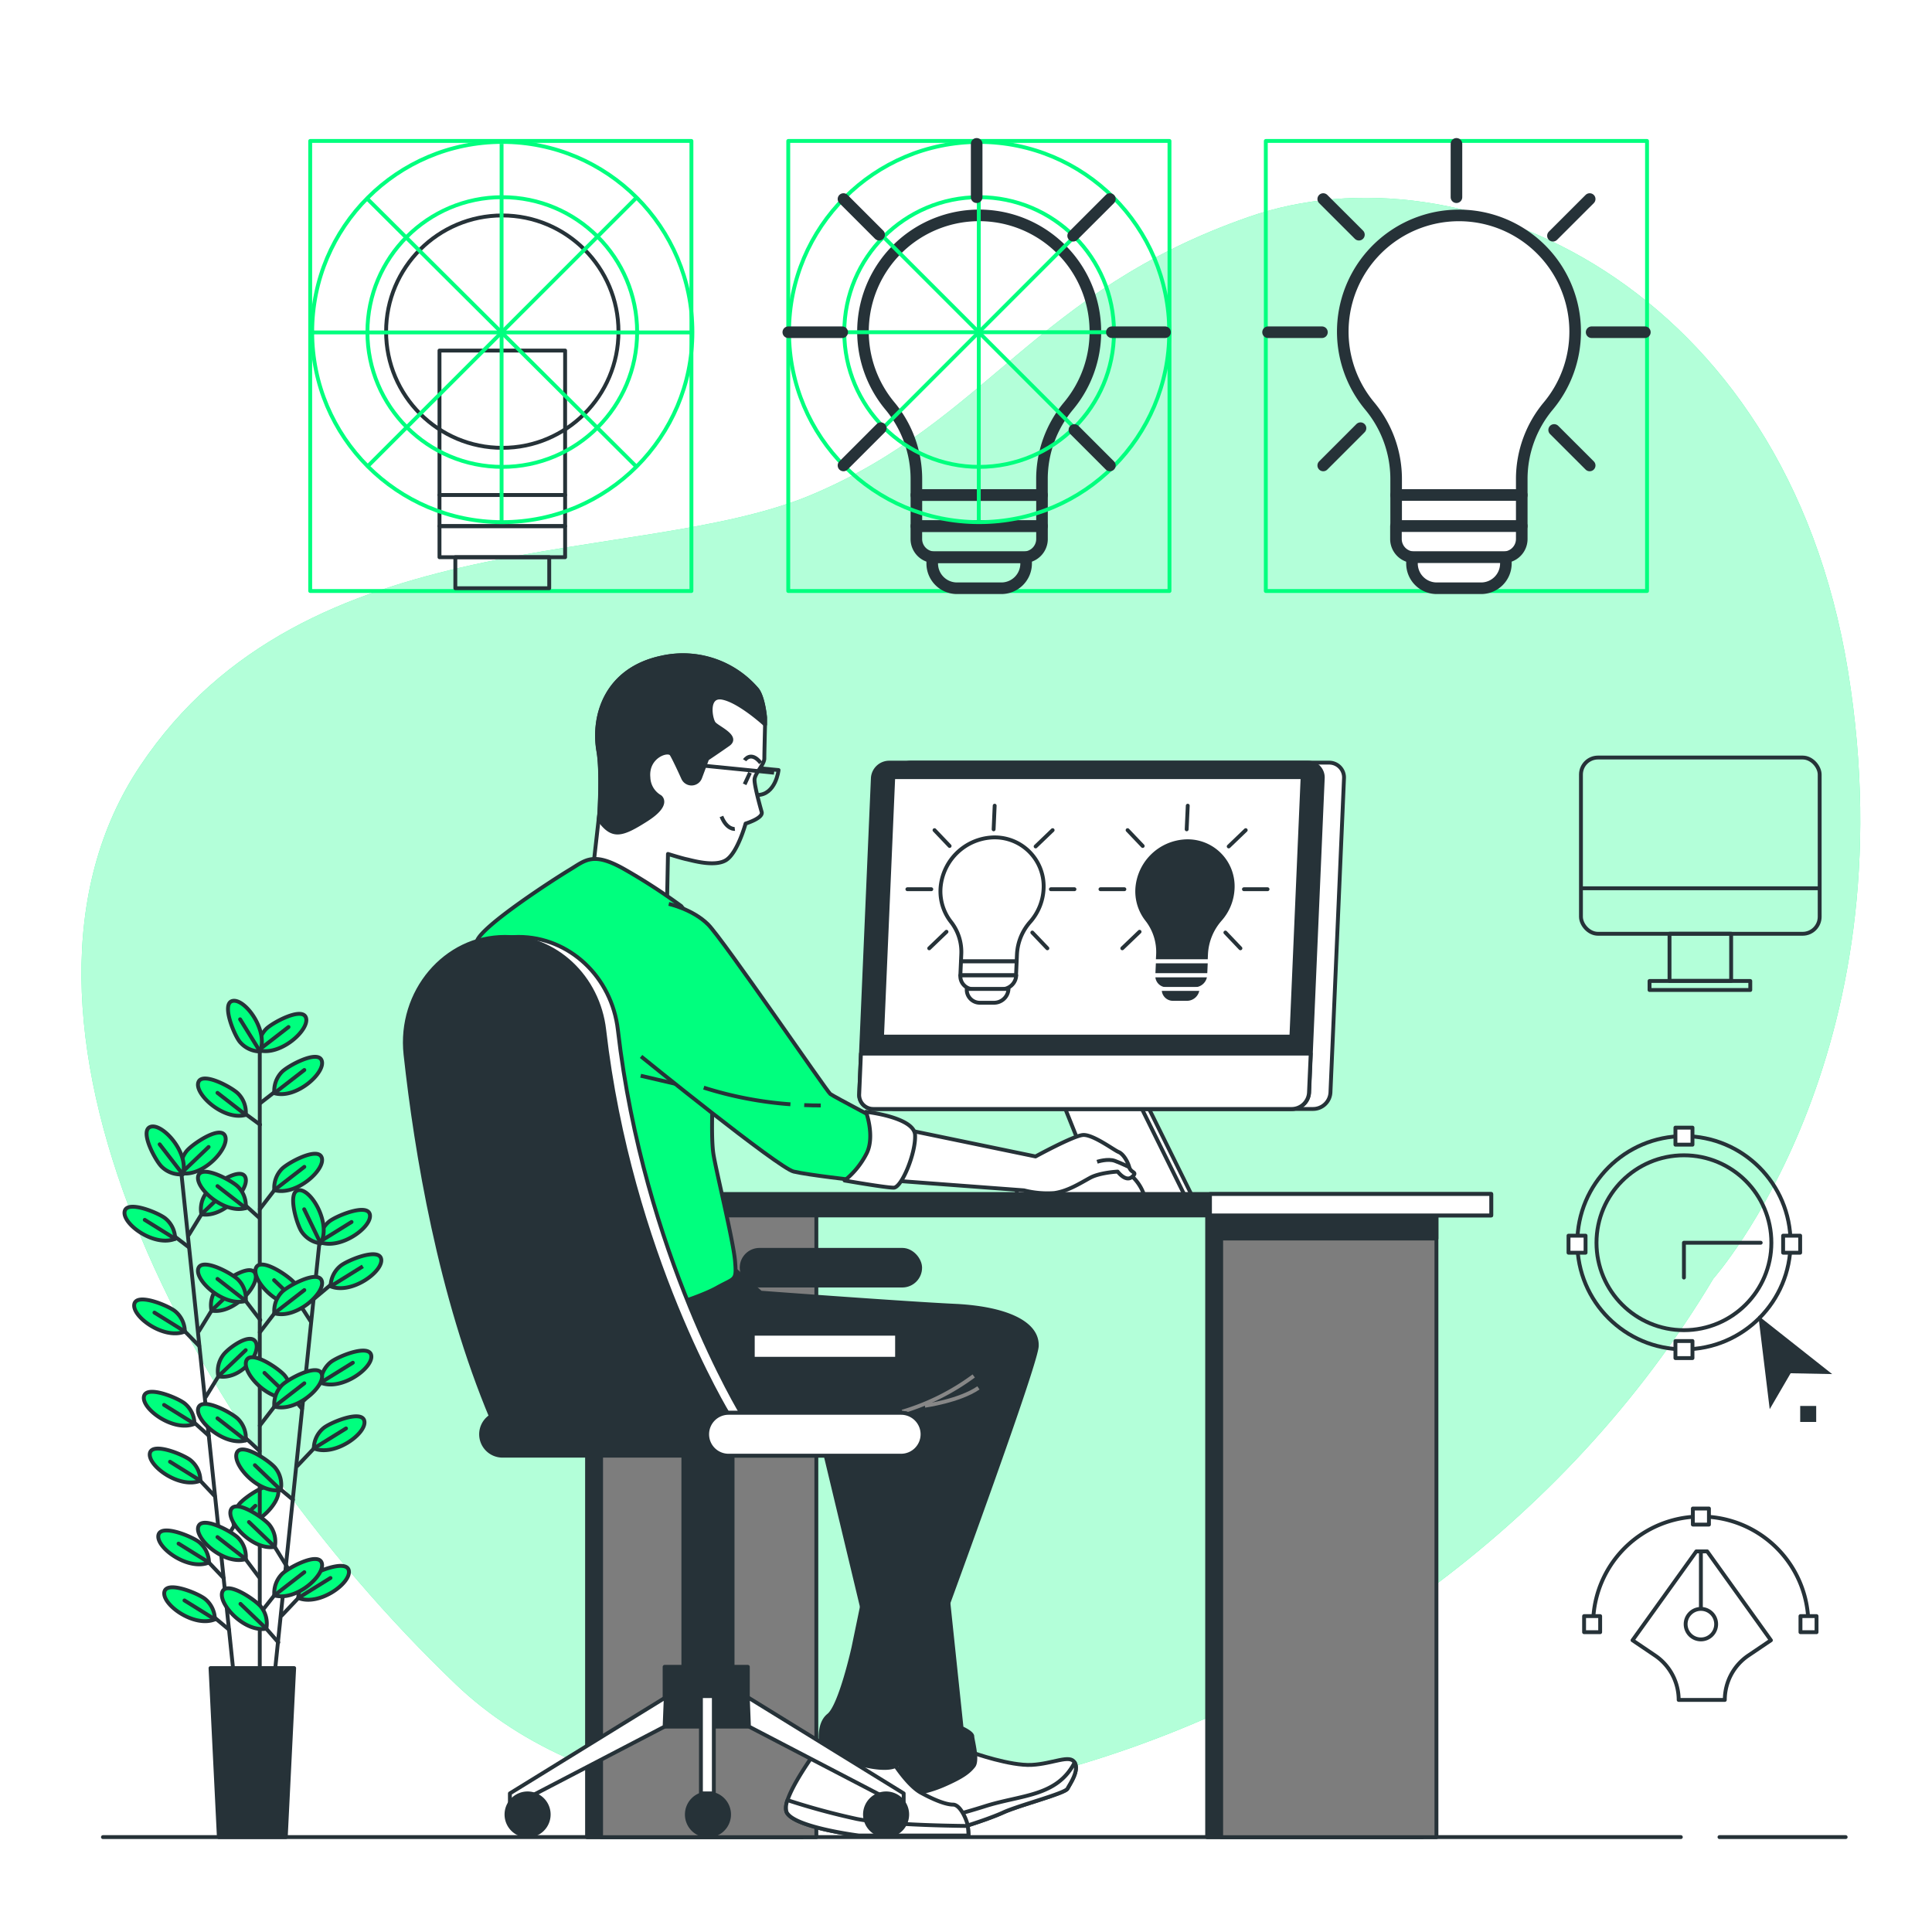
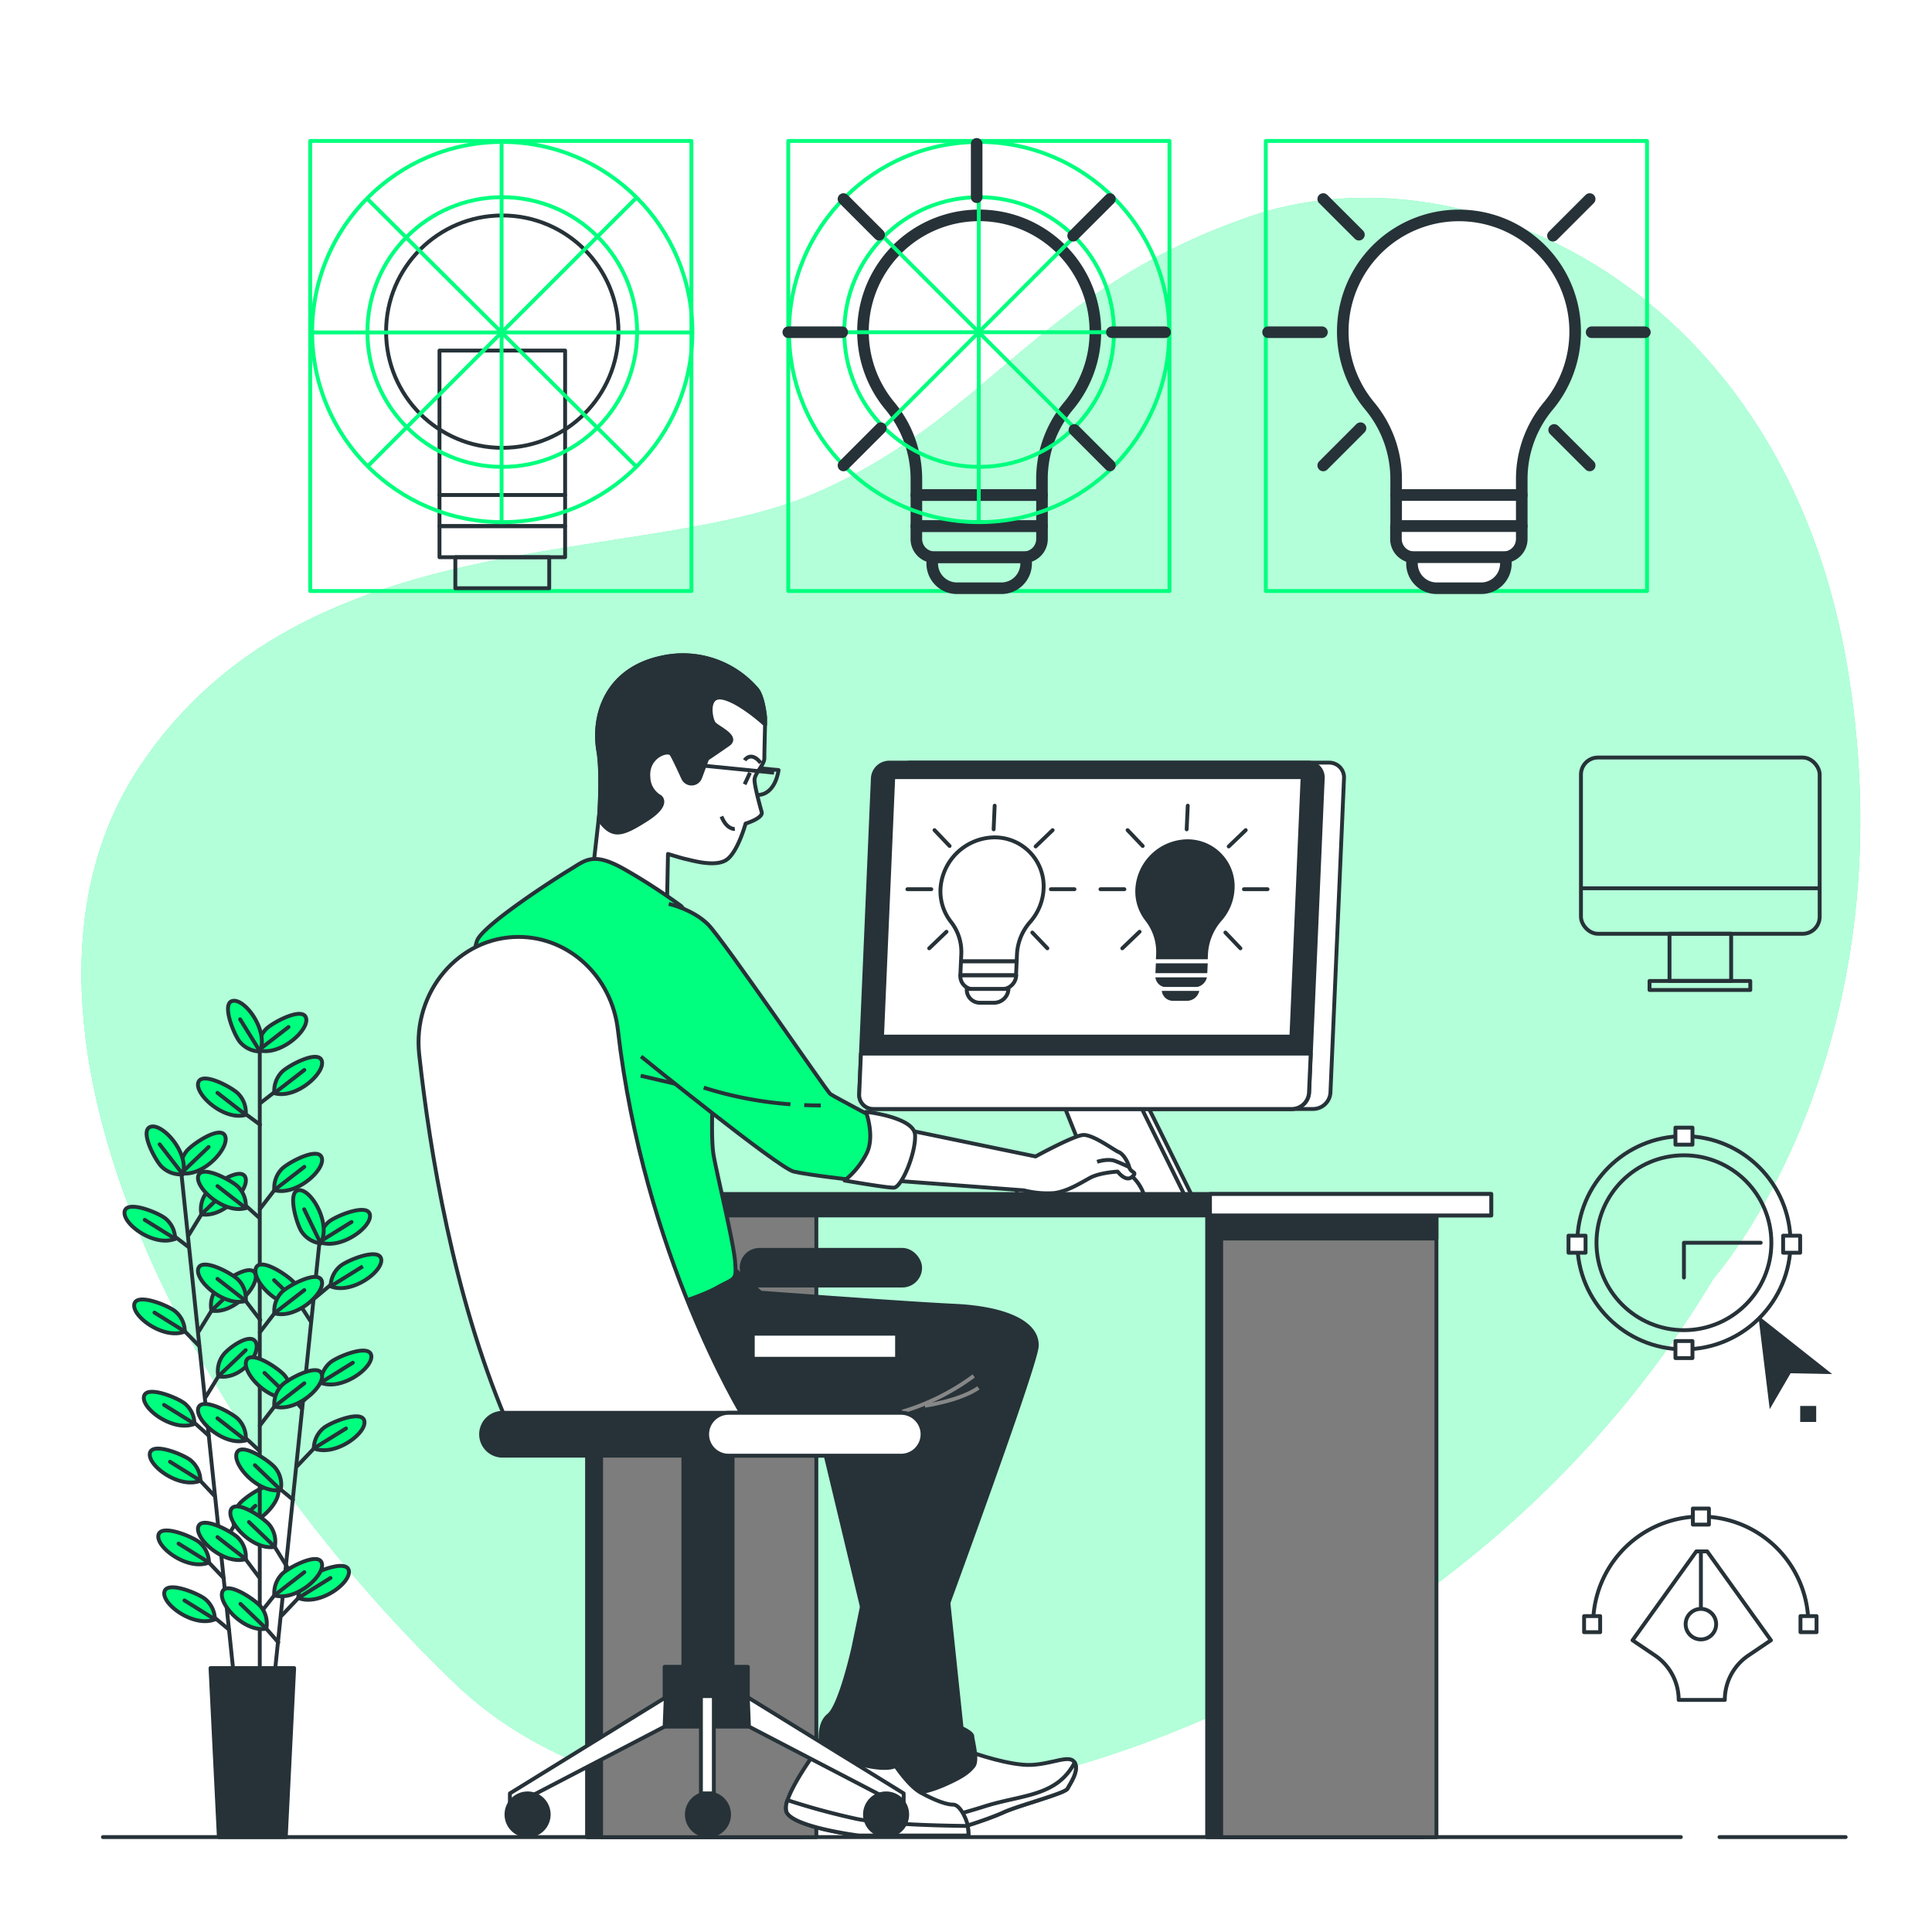
<svg xmlns="http://www.w3.org/2000/svg" class="animated" id="freepik_stories-icon-design" viewBox="0 0 500 500" version="1.1">
  <style>svg#freepik_stories-icon-design:not(.animated) .animable {opacity: 0;}svg#freepik_stories-icon-design.animated #freepik--icon-3--inject-160 {animation: 6s Infinite  linear floating;animation-delay: 1s;}svg#freepik_stories-icon-design.animated #freepik--icon-2--inject-160 {animation: 6s Infinite  linear floating;animation-delay: 0.5s;}svg#freepik_stories-icon-design.animated #freepik--icon-1--inject-160 {animation: 6s Infinite  linear floating;animation-delay: 0s;}            @keyframes floating {                0% {                    opacity: 1;                    transform: translateY(0px);                }                50% {                    transform: translateY(-10px);                }                100% {                    opacity: 1;                    transform: translateY(0px);                }            }        </style>
  <g id="freepik--background-simple--inject-160" class="animable" style="transform-origin: 251.257px 259.246px;">
    <path d="M443.4,330.93s51.09-57.42,34.85-157.33-99.67-136.72-155-117.49-67.81,52.7-113,71.84-131.06,6-174,70.29,11.88,170.82,81.67,237.62S365.8,460.84,443.4,330.93Z" style="fill: rgb(0, 255, 126); transform-origin: 251.257px 259.246px;" id="ellymmjdytnce" class="animable" />
    <g id="elv0iqttibgp">
      <path d="M443.4,330.93s51.09-57.42,34.85-157.33-99.67-136.72-155-117.49-67.81,52.7-113,71.84-131.06,6-174,70.29,11.88,170.82,81.67,237.62S365.8,460.84,443.4,330.93Z" style="fill: rgb(255, 255, 255); opacity: 0.7; transform-origin: 251.257px 259.246px;" class="animable" />
    </g>
  </g>
  <g id="freepik--Floor--inject-160" class="animable" style="transform-origin: 252.15px 475.44px;">
    <line x1="445" y1="475.44" x2="477.66" y2="475.44" style="fill: none; stroke: rgb(38, 50, 56); stroke-linecap: round; stroke-linejoin: round; transform-origin: 461.33px 475.44px;" id="el32lvy1i6j04" class="animable" />
    <line x1="26.64" y1="475.44" x2="435" y2="475.44" style="fill: none; stroke: rgb(38, 50, 56); stroke-linecap: round; stroke-linejoin: round; transform-origin: 230.82px 475.44px;" id="elezi3j8kyijw" class="animable" />
  </g>
  <g id="freepik--Graphics--inject-160" class="animable" style="transform-origin: 438.356px 317.995px;">
    <path d="M439,401.5l-16.5,23,5.83,3.94a13.88,13.88,0,0,1,6.11,11.5h11.94a13.87,13.87,0,0,1,6.1-11.5l5.83-3.94-16.49-23Z" style="fill: rgb(255, 255, 255); stroke: rgb(38, 50, 56); stroke-linecap: round; stroke-linejoin: round; transform-origin: 440.405px 420.72px;" id="elyal5xww8vcp" class="animable" />
    <line x1="440.19" y1="401.8" x2="440.19" y2="420.33" style="fill: rgb(255, 255, 255); stroke: rgb(38, 50, 56); stroke-linecap: round; stroke-linejoin: round; transform-origin: 440.19px 411.065px;" id="elyed8n5ip5r" class="animable" />
    <circle cx="440.19" cy="420.33" r="3.95" style="fill: rgb(255, 255, 255); stroke: rgb(38, 50, 56); stroke-linecap: round; stroke-linejoin: round; transform-origin: 440.19px 420.33px;" id="els7qui8vdxt" class="animable" />
    <path d="M468,420.33a27.85,27.85,0,0,0-55.7,0" style="fill: none; stroke: rgb(38, 50, 56); stroke-linecap: round; stroke-linejoin: round; transform-origin: 440.15px 406.405px;" id="el6jed3qd8oi9" class="animable" />
    <rect x="465.96" y="418.25" width="4.16" height="4.16" style="fill: rgb(255, 255, 255); stroke: rgb(38, 50, 56); stroke-linejoin: round; transform-origin: 468.04px 420.33px;" id="elaayn6lnhvrw" class="animable" />
    <rect x="409.96" y="418.25" width="4.16" height="4.16" style="fill: rgb(255, 255, 255); stroke: rgb(38, 50, 56); stroke-linejoin: round; transform-origin: 412.04px 420.33px;" id="el9zx5bxnoep8" class="animable" />
    <rect x="438.11" y="390.4" width="4.16" height="4.16" style="fill: rgb(255, 255, 255); stroke: rgb(38, 50, 56); stroke-linejoin: round; transform-origin: 440.19px 392.48px;" id="elqkwqvr77ik" class="animable" />
    <g id="elfgy0f1c8z64">
      <circle cx="435.8" cy="321.62" r="27.59" style="fill: none; stroke: rgb(38, 50, 56); stroke-linecap: round; stroke-linejoin: round; transform-origin: 435.8px 321.62px; transform: rotate(-13.44deg);" class="animable" />
    </g>
    <circle cx="435.8" cy="321.62" r="22.63" style="fill: none; stroke: rgb(38, 50, 56); stroke-linecap: round; stroke-linejoin: round; transform-origin: 435.8px 321.62px;" id="elopn7il6yhoq" class="animable" />
    <polyline points="435.8 330.63 435.8 321.62 455.67 321.62" style="fill: none; stroke: rgb(38, 50, 56); stroke-linecap: round; stroke-linejoin: round; transform-origin: 445.735px 326.125px;" id="elvosaceow19" class="animable" />
    <rect x="433.6" y="291.83" width="4.41" height="4.41" style="fill: rgb(255, 255, 255); stroke: rgb(38, 50, 56); stroke-linecap: round; stroke-linejoin: round; transform-origin: 435.805px 294.035px;" id="el1taoapeg8ik" class="animable" />
    <rect x="433.6" y="347.06" width="4.41" height="4.41" style="fill: rgb(255, 255, 255); stroke: rgb(38, 50, 56); stroke-linecap: round; stroke-linejoin: round; transform-origin: 435.805px 349.265px;" id="ell2gby3ppgjs" class="animable" />
    <rect x="461.47" y="319.79" width="4.41" height="4.41" style="fill: rgb(255, 255, 255); stroke: rgb(38, 50, 56); stroke-linecap: round; stroke-linejoin: round; transform-origin: 463.675px 321.995px;" id="elrtji1ynii7i" class="animable" />
    <rect x="405.93" y="319.79" width="4.41" height="4.41" style="fill: rgb(255, 255, 255); stroke: rgb(38, 50, 56); stroke-linecap: round; stroke-linejoin: round; transform-origin: 408.135px 321.995px;" id="eloqlkm3xkaf" class="animable" />
    <polygon points="455.06 340.52 458 364.69 463.41 355.4 474.16 355.61 455.06 340.52" style="fill: rgb(38, 50, 56); transform-origin: 464.61px 352.605px;" id="elb22c3aebtvr" class="animable" />
    <rect x="465.89" y="363.86" width="4.14" height="4.14" style="fill: rgb(38, 50, 56); transform-origin: 467.96px 365.93px;" id="elcv7xujrbw09" class="animable" />
    <rect x="409.15" y="196.05" width="61.78" height="45.61" rx="4.4" style="fill: none; stroke: rgb(38, 50, 56); stroke-linecap: round; stroke-linejoin: round; transform-origin: 440.04px 218.855px;" id="elrmaac7mpzwp" class="animable" />
    <line x1="409.42" y1="229.89" x2="470.66" y2="229.89" style="fill: none; stroke: rgb(38, 50, 56); stroke-linecap: round; stroke-linejoin: round; transform-origin: 440.04px 229.89px;" id="el6c8zut34c3b" class="animable" />
    <rect x="432.07" y="241.65" width="15.95" height="12.2" style="fill: none; stroke: rgb(38, 50, 56); stroke-linecap: round; stroke-linejoin: round; transform-origin: 440.045px 247.75px;" id="elxg3a6m9ouo" class="animable" />
    <rect x="426.9" y="253.88" width="26.07" height="2.33" style="fill: none; stroke: rgb(38, 50, 56); stroke-linecap: round; stroke-linejoin: round; transform-origin: 439.935px 255.045px;" id="el93l3cb8n4uq" class="animable" />
  </g>
  <g id="freepik--Plant--inject-160" class="animable" style="transform-origin: 65.45px 367.22px;">
    <line x1="47.01" y1="304.33" x2="60.51" y2="433.66" style="fill: none; stroke: rgb(38, 50, 56); stroke-linecap: round; stroke-linejoin: round; transform-origin: 53.76px 368.995px;" id="elu9tmx5n7x0i" class="animable" />
    <line x1="57.85" y1="408.37" x2="52.22" y2="402.44" style="fill: none; stroke: rgb(38, 50, 56); stroke-linecap: round; stroke-linejoin: round; transform-origin: 55.035px 405.405px;" id="elnofe9mjzi1n" class="animable" />
    <path d="M54.08,404.38a6.94,6.94,0,0,0-2.44-5.19c-1.57-1.4-9.83-4.88-10.62-2C40.17,400.39,48.63,406.61,54.08,404.38Z" style="fill: rgb(0, 255, 126); stroke: rgb(38, 50, 56); stroke-linejoin: round; transform-origin: 47.52px 400.467px;" id="el7osiup1lfmr" class="animable" />
    <line x1="54.08" y1="404.38" x2="46.21" y2="399.48" style="fill: none; stroke: rgb(38, 50, 56); stroke-linecap: round; stroke-linejoin: round; transform-origin: 50.145px 401.93px;" id="elo6aqzc9qd4p" class="animable" />
    <line x1="59.25" y1="421.73" x2="53.75" y2="417.15" style="fill: none; stroke: rgb(38, 50, 56); stroke-linecap: round; stroke-linejoin: round; transform-origin: 56.5px 419.44px;" id="elf42m2u18xl" class="animable" />
    <path d="M55.61,419.09a6.91,6.91,0,0,0-2.43-5.19c-1.57-1.4-9.84-4.88-10.62-2C41.7,415.1,50.16,421.31,55.61,419.09Z" style="fill: rgb(0, 255, 126); stroke: rgb(38, 50, 56); stroke-linejoin: round; transform-origin: 49.055px 415.175px;" id="el69eza4x9u0p" class="animable" />
    <line x1="55.61" y1="419.09" x2="47.74" y2="414.19" style="fill: none; stroke: rgb(38, 50, 56); stroke-linecap: round; stroke-linejoin: round; transform-origin: 51.675px 416.64px;" id="elha9l15dyt9o" class="animable" />
    <line x1="54.03" y1="371.55" x2="48.47" y2="366.55" style="fill: none; stroke: rgb(38, 50, 56); stroke-linecap: round; stroke-linejoin: round; transform-origin: 51.25px 369.05px;" id="elqig3bq8spnj" class="animable" />
    <path d="M50.33,368.49a6.91,6.91,0,0,0-2.43-5.19c-1.57-1.4-9.84-4.88-10.62-2C36.42,364.5,44.88,370.72,50.33,368.49Z" style="fill: rgb(0, 255, 126); stroke: rgb(38, 50, 56); stroke-linejoin: round; transform-origin: 43.775px 364.577px;" id="elrao67a4m5kf" class="animable" />
    <line x1="50.33" y1="368.49" x2="42.46" y2="363.59" style="fill: none; stroke: rgb(38, 50, 56); stroke-linecap: round; stroke-linejoin: round; transform-origin: 46.395px 366.04px;" id="elgstfhiq58vs" class="animable" />
    <line x1="55.58" y1="387.19" x2="50.01" y2="381.26" style="fill: none; stroke: rgb(38, 50, 56); stroke-linecap: round; stroke-linejoin: round; transform-origin: 52.795px 384.225px;" id="elogl4sqk785" class="animable" />
    <path d="M51.87,383.2A6.94,6.94,0,0,0,49.43,378c-1.57-1.4-9.84-4.88-10.62-2C38,379.21,46.42,385.42,51.87,383.2Z" style="fill: rgb(0, 255, 126); stroke: rgb(38, 50, 56); stroke-linejoin: round; transform-origin: 45.313px 379.28px;" id="elrc2u9x4pc7k" class="animable" />
    <line x1="51.87" y1="383.2" x2="44" y2="378.3" style="fill: none; stroke: rgb(38, 50, 56); stroke-linecap: round; stroke-linejoin: round; transform-origin: 47.935px 380.75px;" id="elq0hq9kp9o9n" class="animable" />
    <line x1="51.55" y1="348.34" x2="45.98" y2="342.66" style="fill: none; stroke: rgb(38, 50, 56); stroke-linecap: round; stroke-linejoin: round; transform-origin: 48.765px 345.5px;" id="el0ku0co2o7ph" class="animable" />
    <path d="M47.84,344.6a6.94,6.94,0,0,0-2.44-5.19c-1.57-1.4-9.83-4.88-10.62-2C33.93,340.61,42.39,346.82,47.84,344.6Z" style="fill: rgb(0, 255, 126); stroke: rgb(38, 50, 56); stroke-linejoin: round; transform-origin: 41.28px 340.685px;" id="eletvnr4nreff" class="animable" />
    <line x1="47.84" y1="344.6" x2="39.97" y2="339.7" style="fill: none; stroke: rgb(38, 50, 56); stroke-linecap: round; stroke-linejoin: round; transform-origin: 43.905px 342.15px;" id="elabzzzoika5" class="animable" />
    <line x1="48.87" y1="322.79" x2="43.47" y2="318.67" style="fill: none; stroke: rgb(38, 50, 56); stroke-linecap: round; stroke-linejoin: round; transform-origin: 46.17px 320.73px;" id="elojt6ehdxpqm" class="animable" />
    <path d="M45.33,320.6a6.91,6.91,0,0,0-2.43-5.19c-1.57-1.4-9.84-4.88-10.62-2C31.42,316.61,39.88,322.83,45.33,320.6Z" style="fill: rgb(0, 255, 126); stroke: rgb(38, 50, 56); stroke-linejoin: round; transform-origin: 38.775px 316.687px;" id="el8oryyr6ucn9" class="animable" />
    <line x1="45.33" y1="320.6" x2="37.46" y2="315.7" style="fill: none; stroke: rgb(38, 50, 56); stroke-linecap: round; stroke-linejoin: round; transform-origin: 41.395px 318.15px;" id="eldsiqkeczzu9" class="animable" />
    <line x1="57.31" y1="400.21" x2="61.96" y2="392.62" style="fill: none; stroke: rgb(38, 50, 56); stroke-linecap: round; stroke-linejoin: round; transform-origin: 59.635px 396.415px;" id="elx659npb7zha" class="animable" />
    <path d="M60.54,394.9a6.94,6.94,0,0,1,1.31-5.58c1.25-1.7,8.62-6.81,10-4.12C73.33,388.12,66.33,396,60.54,394.9Z" style="fill: rgb(0, 255, 126); stroke: rgb(38, 50, 56); stroke-linejoin: round; transform-origin: 66.23px 389.718px;" id="el0pt3fncinfo" class="animable" />
    <line x1="60.54" y1="394.9" x2="66.08" y2="389.7" style="fill: none; stroke: rgb(38, 50, 56); stroke-linecap: round; stroke-linejoin: round; transform-origin: 63.31px 392.3px;" id="el5vdabihfh94" class="animable" />
    <line x1="53.27" y1="361.5" x2="57.92" y2="353.91" style="fill: none; stroke: rgb(38, 50, 56); stroke-linecap: round; stroke-linejoin: round; transform-origin: 55.595px 357.705px;" id="ela8p9f485e2h" class="animable" />
    <path d="M56.5,356.19a6.94,6.94,0,0,1,1.31-5.58c1.25-1.69,7-5.94,8.38-3.26C67.68,350.27,62.29,357.25,56.5,356.19Z" style="fill: rgb(0, 255, 126); stroke: rgb(38, 50, 56); stroke-linejoin: round; transform-origin: 61.405px 351.392px;" id="ellcyjswxfzng" class="animable" />
    <line x1="56.5" y1="356.19" x2="63.59" y2="349.42" style="fill: none; stroke: rgb(38, 50, 56); stroke-linecap: round; stroke-linejoin: round; transform-origin: 60.045px 352.805px;" id="el9gh97kuapm" class="animable" />
    <line x1="51.49" y1="344.49" x2="56.15" y2="336.91" style="fill: none; stroke: rgb(38, 50, 56); stroke-linecap: round; stroke-linejoin: round; transform-origin: 53.82px 340.7px;" id="elivemz0aig8m" class="animable" />
    <path d="M54.73,339.18A6.94,6.94,0,0,1,56,333.6c1.24-1.69,8.61-6.8,10-4.12C67.51,332.41,60.52,340.24,54.73,339.18Z" style="fill: rgb(0, 255, 126); stroke: rgb(38, 50, 56); stroke-linejoin: round; transform-origin: 60.399px 333.998px;" id="elzktg92yqirb" class="animable" />
    <line x1="54.73" y1="339.18" x2="61.81" y2="332.41" style="fill: none; stroke: rgb(38, 50, 56); stroke-linecap: round; stroke-linejoin: round; transform-origin: 58.27px 335.795px;" id="ely4lddljpt7" class="animable" />
    <line x1="48.89" y1="319.56" x2="53.54" y2="311.97" style="fill: none; stroke: rgb(38, 50, 56); stroke-linecap: round; stroke-linejoin: round; transform-origin: 51.215px 315.765px;" id="elo8ixiv0lvq" class="animable" />
    <path d="M52.12,314.25a6.92,6.92,0,0,1,1.32-5.58c1.24-1.7,8.61-6.81,10-4.12C64.91,307.47,57.92,315.3,52.12,314.25Z" style="fill: rgb(0, 255, 126); stroke: rgb(38, 50, 56); stroke-linejoin: round; transform-origin: 57.814px 309.064px;" id="elb614h2lserb" class="animable" />
    <line x1="52.12" y1="314.25" x2="59.21" y2="307.48" style="fill: none; stroke: rgb(38, 50, 56); stroke-linecap: round; stroke-linejoin: round; transform-origin: 55.665px 310.865px;" id="el0vai4aae1l7q" class="animable" />
    <path d="M46.9,303.61A6.94,6.94,0,0,1,48.21,298c1.25-1.69,8.62-6.8,10-4.12C59.69,296.84,52.69,304.67,46.9,303.61Z" style="fill: rgb(0, 255, 126); stroke: rgb(38, 50, 56); stroke-linejoin: round; transform-origin: 52.587px 298.413px;" id="el84lxsx88gz9" class="animable" />
    <line x1="46.9" y1="303.61" x2="53.99" y2="296.84" style="fill: none; stroke: rgb(38, 50, 56); stroke-linecap: round; stroke-linejoin: round; transform-origin: 50.445px 300.225px;" id="elukkoiraq5a" class="animable" />
    <path d="M47.31,303.91A7,7,0,0,1,41.9,302c-1.56-1.42-5.87-9.29-3-10.36C41.91,290.48,49,298.26,47.31,303.91Z" style="fill: rgb(0, 255, 126); stroke: rgb(38, 50, 56); stroke-linejoin: round; transform-origin: 42.752px 297.729px;" id="el3y87huzi2ib" class="animable" />
    <line x1="47.31" y1="303.91" x2="41.32" y2="296.15" style="fill: none; stroke: rgb(38, 50, 56); stroke-linecap: round; stroke-linejoin: round; transform-origin: 44.315px 300.03px;" id="elckvxpwymdno" class="animable" />
    <line x1="67.23" y1="269.48" x2="67.23" y2="433.03" style="fill: none; stroke: rgb(38, 50, 56); stroke-linecap: round; stroke-linejoin: round; transform-origin: 67.23px 351.255px;" id="el3r7f3xvvpgf" class="animable" />
    <line x1="82.61" y1="322.14" x2="69.19" y2="451.47" style="fill: none; stroke: rgb(38, 50, 56); stroke-linecap: round; stroke-linejoin: round; transform-origin: 75.9px 386.805px;" id="elj0w0obw6r5c" class="animable" />
    <line x1="72.03" y1="425.05" x2="68.92" y2="421.5" style="fill: none; stroke: rgb(38, 50, 56); stroke-linecap: round; stroke-linejoin: round; transform-origin: 70.475px 423.275px;" id="elem97mzjviaw" class="animable" />
    <path d="M68.92,421.5a6.94,6.94,0,0,0-1.31-5.58c-1.25-1.69-8.62-6.8-10-4.11C56.13,414.73,63.13,422.56,68.92,421.5Z" style="fill: rgb(0, 255, 126); stroke: rgb(38, 50, 56); stroke-linejoin: round; transform-origin: 63.23px 416.32px;" id="elar5i8wpf6jb" class="animable" />
    <line x1="68.92" y1="421.5" x2="62.23" y2="415.08" style="fill: none; stroke: rgb(38, 50, 56); stroke-linecap: round; stroke-linejoin: round; transform-origin: 65.575px 418.29px;" id="elfjhfv99v51s" class="animable" />
    <line x1="75.82" y1="388.13" x2="71.21" y2="384.28" style="fill: none; stroke: rgb(38, 50, 56); stroke-linecap: round; stroke-linejoin: round; transform-origin: 73.515px 386.205px;" id="eluhaqci39pod" class="animable" />
    <path d="M72.65,385.61A6.92,6.92,0,0,0,71.33,380c-1.25-1.7-8.62-6.8-10-4.11C59.86,378.84,66.86,386.67,72.65,385.61Z" style="fill: rgb(0, 255, 126); stroke: rgb(38, 50, 56); stroke-linejoin: round; transform-origin: 66.959px 380.415px;" id="el300d0bcaqbu" class="animable" />
    <line x1="72.65" y1="385.61" x2="65.96" y2="379.19" style="fill: none; stroke: rgb(38, 50, 56); stroke-linecap: round; stroke-linejoin: round; transform-origin: 69.305px 382.4px;" id="el1ft8ah4eo53" class="animable" />
    <line x1="74.36" y1="405.62" x2="69.7" y2="398.04" style="fill: none; stroke: rgb(38, 50, 56); stroke-linecap: round; stroke-linejoin: round; transform-origin: 72.03px 401.83px;" id="elghmgedyhog" class="animable" />
    <path d="M71.12,400.32a6.94,6.94,0,0,0-1.31-5.58c-1.25-1.7-8.62-6.8-10-4.12C58.33,393.55,65.33,401.37,71.12,400.32Z" style="fill: rgb(0, 255, 126); stroke: rgb(38, 50, 56); stroke-linejoin: round; transform-origin: 65.43px 395.136px;" id="elxpq794jp7cs" class="animable" />
    <line x1="71.12" y1="400.32" x2="64.43" y2="393.9" style="fill: none; stroke: rgb(38, 50, 56); stroke-linecap: round; stroke-linejoin: round; transform-origin: 67.775px 397.11px;" id="elbwitcf0qrc6" class="animable" />
    <line x1="78.15" y1="364.56" x2="73.71" y2="359.44" style="fill: none; stroke: rgb(38, 50, 56); stroke-linecap: round; stroke-linejoin: round; transform-origin: 75.93px 362px;" id="el4s1rer4ic32" class="animable" />
    <path d="M75.13,361.72a6.92,6.92,0,0,0-1.32-5.58c-1.25-1.7-8.62-6.8-10-4.12C62.34,355,69.34,362.77,75.13,361.72Z" style="fill: rgb(0, 255, 126); stroke: rgb(38, 50, 56); stroke-linejoin: round; transform-origin: 69.436px 356.536px;" id="el5qeidmct1l" class="animable" />
    <line x1="75.13" y1="361.72" x2="68.44" y2="355.3" style="fill: none; stroke: rgb(38, 50, 56); stroke-linecap: round; stroke-linejoin: round; transform-origin: 71.785px 358.51px;" id="el75n01m6tbo4" class="animable" />
    <line x1="80.49" y1="342.1" x2="76.2" y2="335.44" style="fill: none; stroke: rgb(38, 50, 56); stroke-linecap: round; stroke-linejoin: round; transform-origin: 78.345px 338.77px;" id="el6q8pqfn28dc" class="animable" />
    <path d="M77.62,337.72a6.92,6.92,0,0,0-1.32-5.58c-1.25-1.7-8.62-6.8-10-4.12C64.83,331,71.83,338.77,77.62,337.72Z" style="fill: rgb(0, 255, 126); stroke: rgb(38, 50, 56); stroke-linejoin: round; transform-origin: 71.926px 332.536px;" id="elv1ju3vg4bmd" class="animable" />
    <line x1="77.62" y1="337.72" x2="70.93" y2="331.3" style="fill: none; stroke: rgb(38, 50, 56); stroke-linecap: round; stroke-linejoin: round; transform-origin: 74.275px 334.51px;" id="elmz8i99yroe" class="animable" />
    <line x1="72.94" y1="418.08" x2="79.06" y2="411.61" style="fill: none; stroke: rgb(38, 50, 56); stroke-linecap: round; stroke-linejoin: round; transform-origin: 76px 414.845px;" id="ela345f414qgo" class="animable" />
    <path d="M77.2,413.55a6.91,6.91,0,0,1,2.43-5.19c1.57-1.4,9.84-4.89,10.62-2C91.11,409.55,82.65,415.77,77.2,413.55Z" style="fill: rgb(0, 255, 126); stroke: rgb(38, 50, 56); stroke-linejoin: round; transform-origin: 83.755px 409.633px;" id="elzo03vt3bymf" class="animable" />
    <line x1="77.2" y1="413.55" x2="85.53" y2="408.38" style="fill: none; stroke: rgb(38, 50, 56); stroke-linecap: round; stroke-linejoin: round; transform-origin: 81.365px 410.965px;" id="el99uakysn6o5" class="animable" />
    <line x1="76.96" y1="379.37" x2="83.08" y2="372.91" style="fill: none; stroke: rgb(38, 50, 56); stroke-linecap: round; stroke-linejoin: round; transform-origin: 80.02px 376.14px;" id="elfv7fpie135d" class="animable" />
    <path d="M81.22,374.84a6.92,6.92,0,0,1,2.43-5.19c1.57-1.4,9.83-4.88,10.62-2C95.12,370.84,86.67,377.07,81.22,374.84Z" style="fill: rgb(0, 255, 126); stroke: rgb(38, 50, 56); stroke-linejoin: round; transform-origin: 87.775px 370.926px;" id="el9kvj7fnoqqm" class="animable" />
    <line x1="81.22" y1="374.84" x2="89.55" y2="369.68" style="fill: none; stroke: rgb(38, 50, 56); stroke-linecap: round; stroke-linejoin: round; transform-origin: 85.385px 372.26px;" id="el2gi700e5jgv" class="animable" />
    <line x1="78.73" y1="362.36" x2="84.84" y2="355.9" style="fill: none; stroke: rgb(38, 50, 56); stroke-linecap: round; stroke-linejoin: round; transform-origin: 81.785px 359.13px;" id="elk9n0hl5ot8i" class="animable" />
    <path d="M83,357.84a7,7,0,0,1,2.44-5.2c1.56-1.4,9.83-4.88,10.61-2C96.89,353.83,88.43,360.06,83,357.84Z" style="fill: rgb(0, 255, 126); stroke: rgb(38, 50, 56); stroke-linejoin: round; transform-origin: 89.554px 353.92px;" id="elfuz5suulwaq" class="animable" />
    <line x1="82.98" y1="357.84" x2="91.31" y2="352.67" style="fill: none; stroke: rgb(38, 50, 56); stroke-linecap: round; stroke-linejoin: round; transform-origin: 87.145px 355.255px;" id="el59wq5e0nyv7" class="animable" />
    <line x1="81.24" y1="336.15" x2="87.43" y2="330.96" style="fill: none; stroke: rgb(38, 50, 56); stroke-linecap: round; stroke-linejoin: round; transform-origin: 84.335px 333.555px;" id="elmsgdvr0o88h" class="animable" />
    <path d="M85.57,332.9A6.91,6.91,0,0,1,88,327.71c1.57-1.41,9.84-4.89,10.62-2C99.48,328.9,91,335.12,85.57,332.9Z" style="fill: rgb(0, 255, 126); stroke: rgb(38, 50, 56); stroke-linejoin: round; transform-origin: 92.125px 328.982px;" id="el3sbkcwqbyw5" class="animable" />
    <line x1="85.57" y1="332.9" x2="93.9" y2="327.73" style="fill: rgb(0, 255, 126); stroke: rgb(38, 50, 56); stroke-linejoin: round; transform-origin: 89.735px 330.315px;" id="el31x8tah4o9w" class="animable" />
    <path d="M82.65,321.42a6.94,6.94,0,0,1,2.43-5.2c1.57-1.4,9.83-4.88,10.62-2C96.56,317.42,88.1,323.64,82.65,321.42Z" style="fill: rgb(0, 255, 126); stroke: rgb(38, 50, 56); stroke-linejoin: round; transform-origin: 89.205px 317.5px;" id="elvgsee4v6f6q" class="animable" />
    <line x1="82.65" y1="321.42" x2="90.98" y2="316.25" style="fill: none; stroke: rgb(38, 50, 56); stroke-linecap: round; stroke-linejoin: round; transform-origin: 86.815px 318.835px;" id="el5b55dww1s0m" class="animable" />
    <path d="M83,321.79a7,7,0,0,1-4.91-3c-1.23-1.7-3.82-10.29-.85-10.76C80.47,307.54,85.77,316.6,83,321.79Z" style="fill: rgb(0, 255, 126); stroke: rgb(38, 50, 56); stroke-linejoin: round; transform-origin: 79.821px 314.9px;" id="elf84vjj55w27" class="animable" />
    <line x1="82.99" y1="321.79" x2="78.72" y2="312.96" style="fill: none; stroke: rgb(38, 50, 56); stroke-linecap: round; stroke-linejoin: round; transform-origin: 80.855px 317.375px;" id="elxuuq6e48fq" class="animable" />
    <line x1="67.01" y1="408.14" x2="61.95" y2="401.37" style="fill: none; stroke: rgb(38, 50, 56); stroke-linecap: round; stroke-linejoin: round; transform-origin: 64.48px 404.755px;" id="elu1h09xsvca8" class="animable" />
    <path d="M63.6,403.49a6.91,6.91,0,0,0-1.89-5.41c-1.41-1.56-9.27-5.88-10.36-3.06C50.18,398.08,58,405.14,63.6,403.49Z" style="fill: rgb(0, 255, 126); stroke: rgb(38, 50, 56); stroke-linejoin: round; transform-origin: 57.431px 398.911px;" id="eloly8q7lxlz" class="animable" />
    <line x1="63.6" y1="403.49" x2="56.28" y2="397.8" style="fill: none; stroke: rgb(38, 50, 56); stroke-linecap: round; stroke-linejoin: round; transform-origin: 59.94px 400.645px;" id="el5uua22fqb5w" class="animable" />
    <line x1="67.19" y1="375.52" x2="61.95" y2="370.64" style="fill: none; stroke: rgb(38, 50, 56); stroke-linecap: round; stroke-linejoin: round; transform-origin: 64.57px 373.08px;" id="el1jyjpi70iz8" class="animable" />
    <path d="M63.6,372.76a6.93,6.93,0,0,0-1.89-5.42c-1.41-1.56-9.27-5.87-10.36-3.06C50.18,367.34,58,374.4,63.6,372.76Z" style="fill: rgb(0, 255, 126); stroke: rgb(38, 50, 56); stroke-linejoin: round; transform-origin: 57.431px 368.177px;" id="elr77z4tj1w9" class="animable" />
    <line x1="63.6" y1="372.76" x2="56.28" y2="367.06" style="fill: none; stroke: rgb(38, 50, 56); stroke-linecap: round; stroke-linejoin: round; transform-origin: 59.94px 369.91px;" id="el20m7p6tfp0a" class="animable" />
    <line x1="67.36" y1="341.62" x2="61.95" y2="334.55" style="fill: none; stroke: rgb(38, 50, 56); stroke-linecap: round; stroke-linejoin: round; transform-origin: 64.655px 338.085px;" id="el7zl76513tqf" class="animable" />
    <path d="M63.6,336.67a6.91,6.91,0,0,0-1.89-5.41c-1.41-1.56-9.27-5.88-10.36-3.06C50.18,331.26,58,338.32,63.6,336.67Z" style="fill: rgb(0, 255, 126); stroke: rgb(38, 50, 56); stroke-linejoin: round; transform-origin: 57.431px 332.091px;" id="elyixhdmnalbo" class="animable" />
    <line x1="63.6" y1="336.67" x2="56.28" y2="330.98" style="fill: none; stroke: rgb(38, 50, 56); stroke-linecap: round; stroke-linejoin: round; transform-origin: 59.94px 333.825px;" id="el3rf749z59fe" class="animable" />
    <line x1="67.01" y1="315.09" x2="61.95" y2="310.53" style="fill: none; stroke: rgb(38, 50, 56); stroke-linecap: round; stroke-linejoin: round; transform-origin: 64.48px 312.81px;" id="eld2eec574w8" class="animable" />
    <path d="M63.6,312.65a6.91,6.91,0,0,0-1.89-5.41c-1.41-1.56-9.27-5.88-10.36-3.06C50.18,307.24,58,314.3,63.6,312.65Z" style="fill: rgb(0, 255, 126); stroke: rgb(38, 50, 56); stroke-linejoin: round; transform-origin: 57.431px 308.071px;" id="el2f5i9flqx3b" class="animable" />
    <line x1="63.6" y1="312.65" x2="56.28" y2="306.96" style="fill: none; stroke: rgb(38, 50, 56); stroke-linecap: round; stroke-linejoin: round; transform-origin: 59.94px 309.805px;" id="el7p8expvd32u" class="animable" />
    <line x1="67.3" y1="291.06" x2="62.05" y2="287.21" style="fill: none; stroke: rgb(38, 50, 56); stroke-linecap: round; stroke-linejoin: round; transform-origin: 64.675px 289.135px;" id="elb949o0gozt6" class="animable" />
    <path d="M63.6,288.52a6.91,6.91,0,0,0-1.89-5.41c-1.41-1.56-9.27-5.88-10.36-3.06C50.18,283.11,58,290.17,63.6,288.52Z" style="fill: rgb(0, 255, 126); stroke: rgb(38, 50, 56); stroke-linejoin: round; transform-origin: 57.431px 283.941px;" id="elmklcqu1qa4" class="animable" />
    <line x1="63.6" y1="288.52" x2="56.28" y2="282.83" style="fill: none; stroke: rgb(38, 50, 56); stroke-linecap: round; stroke-linejoin: round; transform-origin: 59.94px 285.675px;" id="elqqg2hvl8od" class="animable" />
    <line x1="68.29" y1="416.3" x2="72.66" y2="410.76" style="fill: none; stroke: rgb(38, 50, 56); stroke-linecap: round; stroke-linejoin: round; transform-origin: 70.475px 413.53px;" id="elxolp311lndn" class="animable" />
    <path d="M71,412.88a7,7,0,0,1,1.88-5.42c1.42-1.56,9.28-5.87,10.36-3.06C84.43,407.46,76.66,414.53,71,412.88Z" style="fill: rgb(0, 255, 126); stroke: rgb(38, 50, 56); stroke-linejoin: round; transform-origin: 77.167px 408.298px;" id="elycxosknnjt" class="animable" />
    <line x1="71.01" y1="412.88" x2="78.76" y2="406.88" style="fill: none; stroke: rgb(38, 50, 56); stroke-linecap: round; stroke-linejoin: round; transform-origin: 74.885px 409.88px;" id="elbfoyfwpqzba" class="animable" />
    <line x1="67.24" y1="368.94" x2="72.66" y2="361.88" style="fill: none; stroke: rgb(38, 50, 56); stroke-linecap: round; stroke-linejoin: round; transform-origin: 69.95px 365.41px;" id="elu08z4a4aff8" class="animable" />
    <path d="M71,364a7,7,0,0,1,1.88-5.42c1.42-1.56,9.28-5.87,10.36-3.06C84.43,358.58,76.66,365.64,71,364Z" style="fill: rgb(0, 255, 126); stroke: rgb(38, 50, 56); stroke-linejoin: round; transform-origin: 77.167px 359.417px;" id="elnra4f97etxk" class="animable" />
    <line x1="71.01" y1="364" x2="78.76" y2="357.99" style="fill: none; stroke: rgb(38, 50, 56); stroke-linecap: round; stroke-linejoin: round; transform-origin: 74.885px 360.995px;" id="elk55r6cjq18" class="animable" />
    <line x1="67.24" y1="344.81" x2="72.66" y2="337.75" style="fill: none; stroke: rgb(38, 50, 56); stroke-linecap: round; stroke-linejoin: round; transform-origin: 69.95px 341.28px;" id="el3mevh6cs2kv" class="animable" />
    <path d="M71,339.87a7,7,0,0,1,1.88-5.42c1.42-1.55,9.28-5.87,10.36-3.06C84.43,334.45,76.66,341.52,71,339.87Z" style="fill: rgb(0, 255, 126); stroke: rgb(38, 50, 56); stroke-linejoin: round; transform-origin: 77.167px 335.289px;" id="elnwkikgzd4qs" class="animable" />
    <line x1="71.01" y1="339.87" x2="78.76" y2="333.87" style="fill: none; stroke: rgb(38, 50, 56); stroke-linecap: round; stroke-linejoin: round; transform-origin: 74.885px 336.87px;" id="elft7frxbzcac" class="animable" />
    <line x1="67.24" y1="312.92" x2="72.66" y2="305.86" style="fill: none; stroke: rgb(38, 50, 56); stroke-linecap: round; stroke-linejoin: round; transform-origin: 69.95px 309.39px;" id="elze0iw1gxe0h" class="animable" />
    <path d="M71,308a7,7,0,0,1,1.88-5.42c1.42-1.55,9.28-5.87,10.36-3.06C84.43,302.56,76.66,309.63,71,308Z" style="fill: rgb(0, 255, 126); stroke: rgb(38, 50, 56); stroke-linejoin: round; transform-origin: 77.167px 303.416px;" id="el7m623vxc9o9" class="animable" />
    <line x1="71.01" y1="307.98" x2="78.76" y2="301.98" style="fill: none; stroke: rgb(38, 50, 56); stroke-linecap: round; stroke-linejoin: round; transform-origin: 74.885px 304.98px;" id="elnb37egmtt7" class="animable" />
    <line x1="67.48" y1="285.4" x2="72.79" y2="281.26" style="fill: none; stroke: rgb(38, 50, 56); stroke-linecap: round; stroke-linejoin: round; transform-origin: 70.135px 283.33px;" id="el5rq2s5zvvzt" class="animable" />
    <path d="M71,282.91a7,7,0,0,1,1.88-5.42c1.42-1.55,9.28-5.87,10.36-3.06C84.43,277.49,76.66,284.56,71,282.91Z" style="fill: rgb(0, 255, 126); stroke: rgb(38, 50, 56); stroke-linejoin: round; transform-origin: 77.167px 278.329px;" id="el14g3ty6zfxc" class="animable" />
    <line x1="71.01" y1="282.91" x2="78.76" y2="276.91" style="fill: none; stroke: rgb(38, 50, 56); stroke-linecap: round; stroke-linejoin: round; transform-origin: 74.885px 279.91px;" id="el4l26oo16t4" class="animable" />
    <path d="M66.92,271.79a7,7,0,0,1,1.88-5.42c1.42-1.55,9.28-5.87,10.36-3.06C80.34,266.37,72.57,273.44,66.92,271.79Z" style="fill: rgb(0, 255, 126); stroke: rgb(38, 50, 56); stroke-linejoin: round; transform-origin: 73.086px 267.209px;" id="elui5de8mvga" class="animable" />
    <line x1="66.92" y1="271.79" x2="74.67" y2="265.79" style="fill: none; stroke: rgb(38, 50, 56); stroke-linecap: round; stroke-linejoin: round; transform-origin: 70.795px 268.79px;" id="el2izwe8s63m" class="animable" />
    <path d="M67.3,272.12a6.94,6.94,0,0,1-5.19-2.44c-1.4-1.57-4.87-9.84-2-10.62C63.32,258.21,69.53,266.68,67.3,272.12Z" style="fill: rgb(0, 255, 126); stroke: rgb(38, 50, 56); stroke-linejoin: round; transform-origin: 63.389px 265.56px;" id="elm4ajmobbi09" class="animable" />
    <line x1="67.3" y1="272.12" x2="62.14" y2="263.79" style="fill: none; stroke: rgb(38, 50, 56); stroke-linecap: round; stroke-linejoin: round; transform-origin: 64.72px 267.955px;" id="elfrpb0w6xtz" class="animable" />
    <polygon points="73.96 475.44 56.64 475.44 54.48 431.7 76.13 431.7 73.96 475.44" style="fill: rgb(38, 50, 56); stroke: rgb(38, 50, 56); stroke-linecap: round; stroke-linejoin: round; transform-origin: 65.305px 453.57px;" id="elyjjwr807fj" class="animable" />
  </g>
  <g id="freepik--Device--inject-160" class="animable" style="transform-origin: 285.095px 253.37px;">
    <polygon points="277.49 286.82 285.13 305.93 265 305.93 265 309.37 308.45 309.37 297.22 286.66 277.49 286.82" style="fill: rgb(255, 255, 255); stroke: rgb(38, 50, 56); stroke-linejoin: round; transform-origin: 286.725px 298.015px;" id="elv2aei5xrwat" class="animable" />
    <polygon points="275.64 286.82 283.29 305.93 263.15 305.93 263.15 309.37 306.6 309.37 295.37 286.66 275.64 286.82" style="fill: rgb(255, 255, 255); stroke: rgb(38, 50, 56); stroke-linejoin: round; transform-origin: 284.875px 298.015px;" id="elivktanc7sj" class="animable" />
    <path d="M339.87,287H231.58a3.65,3.65,0,0,1-3.64-3.81l3.53-81.75a4.26,4.26,0,0,1,4.25-4.07H344a3.84,3.84,0,0,1,3.83,4l-3.51,81.33A4.51,4.51,0,0,1,339.87,287Z" style="fill: rgb(255, 255, 255); stroke: rgb(38, 50, 56); stroke-linejoin: round; transform-origin: 287.885px 242.185px;" id="el80sg7le1lxn" class="animable" />
    <path d="M334.33,287H226a3.64,3.64,0,0,1-3.64-3.81l3.53-81.75a4.25,4.25,0,0,1,4.25-4.07H338.5a3.84,3.84,0,0,1,3.83,4l-3.52,81.33A4.49,4.49,0,0,1,334.33,287Z" style="fill: rgb(38, 50, 56); stroke: rgb(38, 50, 56); stroke-linejoin: round; transform-origin: 282.345px 242.185px;" id="elxr8sthq4l7" class="animable" />
    <polygon points="334.21 268.28 228.27 268.28 231.17 201.12 337.11 201.12 334.21 268.28" style="fill: rgb(255, 255, 255); stroke: rgb(38, 50, 56); stroke-linejoin: round; transform-origin: 282.69px 234.7px;" id="els4lucugp8b" class="animable" />
    <path d="M270.08,230.06a12.66,12.66,0,0,0-13.69-13.3,14.16,14.16,0,0,0-12.88,12.14,12.82,12.82,0,0,0,2.61,9.69,12.55,12.55,0,0,1,2.66,8.39l-.08,1.83h14.41l.08-1.83a13.66,13.66,0,0,1,3.41-8.38A13.94,13.94,0,0,0,270.08,230.06Z" style="fill: rgb(255, 255, 255); stroke: rgb(38, 50, 56); stroke-linecap: round; stroke-linejoin: round; transform-origin: 256.742px 232.763px;" id="elewwrhb4u97v" class="animable" />
    <polygon points="262.95 252.38 248.54 252.38 248.7 248.81 263.11 248.81 262.95 252.38" style="fill: rgb(255, 255, 255); stroke: rgb(38, 50, 56); stroke-linecap: round; stroke-linejoin: round; transform-origin: 255.825px 250.595px;" id="elird818jtcj" class="animable" />
    <path d="M259.23,256h-7.29a3.38,3.38,0,0,1-3.4-3.57H263A3.76,3.76,0,0,1,259.23,256Z" style="fill: rgb(255, 255, 255); stroke: rgb(38, 50, 56); stroke-linecap: round; stroke-linejoin: round; transform-origin: 255.767px 254.215px;" id="elrv0rkrpnk5o" class="animable" />
    <path d="M257.25,259.51H253.6a3.38,3.38,0,0,1-3.4-3.57H261A3.76,3.76,0,0,1,257.25,259.51Z" style="fill: rgb(255, 255, 255); stroke: rgb(38, 50, 56); stroke-linecap: round; stroke-linejoin: round; transform-origin: 255.597px 257.725px;" id="elrbype06t1cp" class="animable" />
    <line x1="271.97" y1="230.13" x2="278.07" y2="230.13" style="fill: none; stroke: rgb(38, 50, 56); stroke-linecap: round; stroke-linejoin: round; transform-origin: 275.02px 230.13px;" id="ela8y2k4v5z6" class="animable" />
    <line x1="234.83" y1="230.13" x2="241.02" y2="230.13" style="fill: none; stroke: rgb(38, 50, 56); stroke-linecap: round; stroke-linejoin: round; transform-origin: 237.925px 230.13px;" id="el6gl9ijkk64v" class="animable" />
    <line x1="257.15" y1="214.63" x2="257.42" y2="208.51" style="fill: none; stroke: rgb(38, 50, 56); stroke-linecap: round; stroke-linejoin: round; transform-origin: 257.285px 211.57px;" id="elldukb2x0aaj" class="animable" />
    <line x1="268.02" y1="219.06" x2="272.42" y2="214.84" style="fill: none; stroke: rgb(38, 50, 56); stroke-linecap: round; stroke-linejoin: round; transform-origin: 270.22px 216.95px;" id="el2z6b6q3a9so" class="animable" />
    <line x1="240.48" y1="245.42" x2="244.95" y2="241.14" style="fill: none; stroke: rgb(38, 50, 56); stroke-linecap: round; stroke-linejoin: round; transform-origin: 242.715px 243.28px;" id="el7014cjw0xit" class="animable" />
    <line x1="245.76" y1="218.94" x2="241.85" y2="214.84" style="fill: none; stroke: rgb(38, 50, 56); stroke-linecap: round; stroke-linejoin: round; transform-origin: 243.805px 216.89px;" id="elhk6yypk0gz" class="animable" />
    <line x1="271.06" y1="245.42" x2="267.16" y2="241.34" style="fill: none; stroke: rgb(38, 50, 56); stroke-linecap: round; stroke-linejoin: round; transform-origin: 269.11px 243.38px;" id="el5mjljkxx6r7" class="animable" />
    <path d="M320,230.06a12.65,12.65,0,0,0-13.68-13.3,14.15,14.15,0,0,0-12.88,12.14,12.82,12.82,0,0,0,2.6,9.69,12.62,12.62,0,0,1,2.67,8.39l-.09,1.83h14.42l.08-1.83a13.66,13.66,0,0,1,3.41-8.38A13.87,13.87,0,0,0,320,230.06Z" style="fill: rgb(38, 50, 56); stroke: rgb(255, 255, 255); stroke-linecap: round; stroke-linejoin: round; transform-origin: 306.667px 232.763px;" id="el5dcrx6xvx1p" class="animable" />
    <polygon points="312.92 252.38 298.5 252.38 298.66 248.81 313.08 248.81 312.92 252.38" style="fill: rgb(38, 50, 56); stroke: rgb(255, 255, 255); stroke-linecap: round; stroke-linejoin: round; transform-origin: 305.79px 250.595px;" id="el43v2y8grsg5" class="animable" />
    <path d="M309.19,256h-7.28a3.39,3.39,0,0,1-3.41-3.57h14.42A3.77,3.77,0,0,1,309.19,256Z" style="fill: rgb(38, 50, 56); stroke: rgb(255, 255, 255); stroke-linecap: round; stroke-linejoin: round; transform-origin: 305.708px 254.215px;" id="ely73o3cjvu4i" class="animable" />
    <path d="M307.22,259.51h-3.65a3.39,3.39,0,0,1-3.41-3.57h10.78A3.77,3.77,0,0,1,307.22,259.51Z" style="fill: rgb(38, 50, 56); stroke: rgb(255, 255, 255); stroke-linecap: round; stroke-linejoin: round; transform-origin: 305.548px 257.725px;" id="elgtzl3zf035" class="animable" />
    <line x1="321.93" y1="230.13" x2="328.04" y2="230.13" style="fill: none; stroke: rgb(38, 50, 56); stroke-linecap: round; stroke-linejoin: round; transform-origin: 324.985px 230.13px;" id="eld2yh6k71qeq" class="animable" />
    <line x1="284.8" y1="230.13" x2="290.99" y2="230.13" style="fill: none; stroke: rgb(38, 50, 56); stroke-linecap: round; stroke-linejoin: round; transform-origin: 287.895px 230.13px;" id="ele7tfsttb2jw" class="animable" />
    <line x1="307.11" y1="214.63" x2="307.39" y2="208.51" style="fill: none; stroke: rgb(38, 50, 56); stroke-linecap: round; stroke-linejoin: round; transform-origin: 307.25px 211.57px;" id="elryxrq05htz" class="animable" />
    <line x1="317.99" y1="219.06" x2="322.39" y2="214.84" style="fill: none; stroke: rgb(38, 50, 56); stroke-linecap: round; stroke-linejoin: round; transform-origin: 320.19px 216.95px;" id="elruli0gzmpk8" class="animable" />
    <line x1="290.45" y1="245.42" x2="294.92" y2="241.14" style="fill: none; stroke: rgb(38, 50, 56); stroke-linecap: round; stroke-linejoin: round; transform-origin: 292.685px 243.28px;" id="elycqmrodatl" class="animable" />
    <line x1="295.73" y1="218.94" x2="291.82" y2="214.84" style="fill: none; stroke: rgb(38, 50, 56); stroke-linecap: round; stroke-linejoin: round; transform-origin: 293.775px 216.89px;" id="elom2rq5tgx3i" class="animable" />
    <line x1="321.02" y1="245.42" x2="317.13" y2="241.34" style="fill: none; stroke: rgb(38, 50, 56); stroke-linecap: round; stroke-linejoin: round; transform-origin: 319.075px 243.38px;" id="elkqrrqf22ip" class="animable" />
    <path d="M334.33,287H226a3.64,3.64,0,0,1-3.64-3.81l.45-10.51h116.4l-.44,10A4.49,4.49,0,0,1,334.33,287Z" style="fill: rgb(255, 255, 255); stroke: rgb(38, 50, 56); stroke-linejoin: round; transform-origin: 280.783px 279.84px;" id="ell62b9huckek" class="animable" />
  </g>
  <g id="freepik--Desk--inject-160" class="animable" style="transform-origin: 264.99px 392.235px;">
    <rect x="312.41" y="311.95" width="55.71" height="163.51" style="fill: rgb(38, 50, 56); stroke: rgb(38, 50, 56); stroke-linejoin: round; transform-origin: 340.265px 393.705px;" id="el3ej4xi6rde" class="animable" />
    <rect x="316.04" y="311.95" width="55.71" height="163.51" style="fill: rgb(125, 125, 125); stroke: rgb(38, 50, 56); stroke-linejoin: round; transform-origin: 343.895px 393.705px;" id="elvofgvw6g90k" class="animable" />
    <rect x="316.04" y="311.95" width="55.71" height="8.58" style="fill: rgb(38, 50, 56); stroke: rgb(38, 50, 56); stroke-linejoin: round; transform-origin: 343.895px 316.24px;" id="el2j3gc7mavbw" class="animable" />
    <rect x="151.93" y="311.95" width="55.71" height="163.51" style="fill: rgb(38, 50, 56); stroke: rgb(38, 50, 56); stroke-linejoin: round; transform-origin: 179.785px 393.705px;" id="elejnqd6jkn1i" class="animable" />
    <rect x="155.56" y="311.95" width="55.71" height="163.51" style="fill: rgb(125, 125, 125); stroke: rgb(38, 50, 56); stroke-linejoin: round; transform-origin: 183.415px 393.705px;" id="elu7xjzik867a" class="animable" />
    <rect x="144.05" y="309.01" width="241.88" height="5.54" style="fill: rgb(38, 50, 56); stroke: rgb(38, 50, 56); stroke-linejoin: round; transform-origin: 264.99px 311.78px;" id="elll8x5mtajap" class="animable" />
    <rect x="313.14" y="309.01" width="72.79" height="5.54" style="fill: rgb(255, 255, 255); stroke: rgb(38, 50, 56); stroke-linejoin: round; transform-origin: 349.535px 311.78px;" id="elg3irclu72ki" class="animable" />
  </g>
  <g id="freepik--Character--inject-160" class="animable" style="transform-origin: 200.388px 322.309px;">
    <path d="M296,309l-.11-.29a11.72,11.72,0,0,0-10.91-7.44h-4.63a11.74,11.74,0,0,0-10,5.64L269,309Z" style="fill: rgb(255, 255, 255); stroke: rgb(38, 50, 56); stroke-linejoin: round; transform-origin: 282.5px 305.135px;" id="elk29znhwjarp" class="animable" />
    <path d="M198,185.66s0,.75,0,1.85c-.07,2.72-.19,7.62-.19,8.78,0,1.61-2.54,3.92-2.54,5.54s1.39,6.7,1.85,8.31-4.16,3-4.16,3-2.08,7.63-5.08,9.47-9,0-10.16-.23-4.85-1.38-4.85-1.38l-.23,11.77-19.17-7.85,1.46-12.9.16-1.42s.69-10.85-.23-16.16c-1.62-9.29,2.08-21.25,16.39-24.25a25.22,25.22,0,0,1,24.71,8.31C197.56,180.58,198,185.66,198,185.66Z" style="fill: rgb(255, 255, 255); stroke: rgb(38, 50, 56); stroke-linejoin: round; transform-origin: 175.735px 201.18px;" id="elmpdkgf6q4k" class="animable" />
    <line x1="174.93" y1="197.44" x2="200.33" y2="199.98" style="fill: none; stroke: rgb(38, 50, 56); stroke-linejoin: round; transform-origin: 187.63px 198.71px;" id="elgwdwyq4tbh5" class="animable" />
    <path d="M196.64,198.83l4.85.46s-.7,6.46-5.55,6.46" style="fill: none; stroke: rgb(38, 50, 56); stroke-linejoin: round; transform-origin: 198.715px 202.29px;" id="eln05y8ybfpd" class="animable" />
    <path d="M190.17,214.53s-2.08.23-3.46-3.23" style="fill: none; stroke: rgb(38, 50, 56); stroke-linejoin: round; transform-origin: 188.44px 212.917px;" id="el3ai46govwt" class="animable" />
    <line x1="194.1" y1="199.98" x2="192.71" y2="202.98" style="fill: none; stroke: rgb(38, 50, 56); stroke-linejoin: round; transform-origin: 193.405px 201.48px;" id="elihifn33nfsq" class="animable" />
    <path d="M192.71,196.75s1.62-2.54,4.16.69" style="fill: none; stroke: rgb(38, 50, 56); stroke-linejoin: round; transform-origin: 194.79px 196.62px;" id="el27lph9i0r8i" class="animable" />
    <path d="M198,185.66s0,.75,0,1.85l-.34-.32s-6.32-5.74-10.63-6.6-3.16,5.45-2.29,6.6,6.6,3.44,3.72,5.46-5.45,3.73-5.45,3.73l-1.82,4.86a2.37,2.37,0,0,1-4.38.15c-.77-1.7-2.34-5.1-3-6.17-.86-1.43-6.54.51-6,6a6,6,0,0,0,3,5s2.76,1.9-3.55,5.92-8.61,4.59-11.77.58c-.17-.21-.34-.45-.53-.72l.16-1.42s.69-10.85-.23-16.16c-1.62-9.29,2.08-21.25,16.39-24.25a25.22,25.22,0,0,1,24.71,8.31C197.56,180.58,198,185.66,198,185.66Z" style="fill: rgb(38, 50, 56); stroke: rgb(38, 50, 56); stroke-linejoin: round; transform-origin: 176.268px 192.513px;" id="eltzkxiw48if" class="animable" />
    <path d="M251.94,453.67s9.55,3.38,15.09,3.08,9.85-2.78,11.09-.62-1.24,5.54-1.85,6.77-12.63,4.32-16.63,6.16-14.47,5.24-18.78,5.85-6.16-10.47-6.16-10.47Z" style="fill: rgb(255, 255, 255); stroke: rgb(38, 50, 56); stroke-linejoin: round; transform-origin: 256.581px 464.302px;" id="el355759jhm0k" class="animable" />
    <path d="M254.71,467.52a179.74,179.74,0,0,1-17.58,4.57c.94,1.75,2.17,3.05,3.73,2.82,4.31-.61,14.78-4,18.78-5.85s16-4.92,16.63-6.16,3.08-4.61,1.85-6.77C273.5,465.06,264.26,464.44,254.71,467.52Z" style="fill: rgb(255, 255, 255); stroke: rgb(38, 50, 56); stroke-linejoin: round; transform-origin: 257.795px 465.533px;" id="el1tbkn7m3ozh" class="animable" />
    <path d="M211.91,369.29l22.79,95.15a31.6,31.6,0,0,0,9.54-2.46c4.93-2.16,6.47-3.39,7.7-4.93s-.31-6.77-.31-7.69-2.77-2.16-2.77-2.16l-8.62-81.91Z" style="fill: rgb(38, 50, 56); stroke: rgb(38, 50, 56); stroke-linejoin: round; transform-origin: 232.163px 414.865px;" id="elfo99olf43a" class="animable" />
    <path d="M231.24,456.25s3.7,5.85,7.08,7.7,6.47,3.08,8.32,3.08,3.39,3.7,3.69,4.93a15.69,15.69,0,0,1,.31,3.08H222.31s-17.24-2.16-18.78-6.16,10.16-19.09,10.16-19.09Z" style="fill: rgb(255, 255, 255); stroke: rgb(38, 50, 56); stroke-linejoin: round; transform-origin: 227.015px 462.415px;" id="elo1arzn5avvs" class="animable" />
    <path d="M250.45,472.56c-6.63-.07-21.49-.38-28.75-1.83a182.83,182.83,0,0,1-17.89-4.85,4.85,4.85,0,0,0-.28,3c1.54,4,18.78,6.16,18.78,6.16h28.33A17.83,17.83,0,0,0,250.45,472.56Z" style="fill: rgb(255, 255, 255); stroke: rgb(38, 50, 56); stroke-linejoin: round; transform-origin: 227.025px 470.46px;" id="eld4fch7v8z1s" class="animable" />
    <path d="M188.25,326.85l8.62,7.69s37.26,2.78,50.19,3.39,21.55,4.31,21.25,10.47-36.25,102.82-36.25,102.82l-.05,5.64s-1.54,1.54-8.31,0a33.47,33.47,0,0,1-11.09-4.62s-1.23-5.85,1.85-8.31,6.43-17.62,6.43-17.62l12.62-61H139.59a70.53,70.53,0,0,1-1.84-34.18S170.39,337.32,188.25,326.85Z" style="fill: rgb(38, 50, 56); stroke: rgb(38, 50, 56); stroke-linejoin: round; transform-origin: 202.39px 392.197px;" id="eldjriapc4wk6" class="animable" />
    <path d="M176.3,234.49a152.34,152.34,0,0,0-14.77-9.57c-8.11-4.57-10-2.28-14.14.21s-22.47,14.36-23.92,18.31,0,8.94,0,8.94,7.07,43.69,8.94,61.16,7.28,26.21,18.72,27.46,29.54-5,34.33-7.7,5.2-1.66,4.78-6.86-5-23.72-5.62-27.88-.2-13.52-.2-13.52,4.36-21,1-32.45A51.39,51.39,0,0,0,176.3,234.49Z" style="fill: rgb(0, 255, 126); stroke: rgb(38, 50, 56); stroke-linejoin: round; transform-origin: 156.596px 281.731px;" id="el3mmed2be9wr" class="animable" />
    <path d="M234.51,292.36,268,299.29s9.7-5.31,12.24-5.55,8.08,3.93,9.24,4.39,2.31,2.31,2.77,3.93,2.31,1.15.69,2.54-3.69-1.39-3.69-1.39-4.62.23-7.16,1.62-5.78,3.46-9.24,3.93a24.34,24.34,0,0,1-7.85-.7l-33.95-2.54S235.67,298.13,234.51,292.36Z" style="fill: rgb(255, 255, 255); stroke: rgb(38, 50, 56); stroke-linejoin: round; transform-origin: 262.321px 300.593px;" id="el1vf1u691hnw" class="animable" />
    <path d="M283.93,300.67s2.78-.92,4.62-.23,3.7,1.62,3.7,1.62" style="fill: none; stroke: rgb(38, 50, 56); stroke-linejoin: round; transform-origin: 288.09px 301.122px;" id="el0ppy0df8dyf" class="animable" />
    <line x1="175.54" y1="280.67" x2="165.81" y2="278.4" style="fill: rgb(0, 255, 126); stroke: rgb(38, 50, 56); stroke-linejoin: round; transform-origin: 170.675px 279.535px;" id="elurprcdi0r2" class="animable" />
    <path d="M173.08,233.93s6.24,1.39,10.16,5.31,30.72,43.19,31.64,43.88,15,8.08,15,8.08,1.16,6.7-.92,9-7.16,5.31-7.16,5.31-12.47-1.38-16.4-2.31-39.49-29.79-39.49-29.79" style="fill: rgb(0, 255, 126); stroke: rgb(38, 50, 56); stroke-linejoin: round; transform-origin: 198.056px 269.72px;" id="el478jtiead6m" class="animable" />
    <path d="M208.13,286c1.39.06,2.81.09,4.27.09" style="fill: none; stroke: rgb(38, 50, 56); stroke-linejoin: round; transform-origin: 210.265px 286.045px;" id="elpw78iv78bm" class="animable" />
    <path d="M182.13,281.48a97.9,97.9,0,0,0,22.43,4.31" style="fill: none; stroke: rgb(38, 50, 56); stroke-linejoin: round; transform-origin: 193.345px 283.635px;" id="elcjx0dkyqnbb" class="animable" />
    <path d="M224.12,287.74s2.31,6.24.23,10.62a21.43,21.43,0,0,1-5.77,7.16s10.62,1.85,12.7,1.85,5.77-9,5.54-13.63S224.12,287.74,224.12,287.74Z" style="fill: rgb(255, 255, 255); stroke: rgb(38, 50, 56); stroke-linejoin: round; transform-origin: 227.705px 297.555px;" id="el6wm1ke9sgtc" class="animable" />
    <path d="M233.51,365.34A59.69,59.69,0,0,0,252,356.1" style="fill: none; stroke: rgb(135, 135, 135); stroke-linejoin: round; transform-origin: 242.755px 360.72px;" id="elwepjq1xbjgd" class="animable" />
    <path d="M239.36,363.8s8.93-1.23,13.86-4.62" style="fill: none; stroke: rgb(135, 135, 135); stroke-linejoin: round; transform-origin: 246.29px 361.49px;" id="elfwl73ksgh4" class="animable" />
    <path d="M192.12,366.17s-25.53-41.6-32.21-99.63c-1.58-13.72-12.59-24.07-25.7-24.07h0c-15.47,0-27.49,14.23-25.72,30.45,2.77,25.34,8.9,62.3,22.36,94.26Z" style="fill: rgb(255, 255, 255); stroke: rgb(38, 50, 56); stroke-linejoin: round; transform-origin: 150.218px 304.825px;" id="eldl8yqqn5ej" class="animable" />
-     <path d="M188.58,366.17s-25.53-41.6-32.21-99.63c-1.58-13.72-12.59-24.07-25.7-24.07h0c-15.47,0-27.49,14.23-25.72,30.45,2.77,25.34,8.9,62.3,22.36,94.26Z" style="fill: rgb(38, 50, 56); stroke: rgb(38, 50, 56); stroke-linejoin: round; transform-origin: 146.678px 304.825px;" id="el6o7ws9gtahy" class="animable" />
    <rect x="176.85" y="374.04" width="12.74" height="69.76" style="fill: rgb(38, 50, 56); stroke: rgb(38, 50, 56); stroke-linejoin: round; transform-origin: 183.22px 408.92px;" id="elqpb9d864d7" class="animable" />
    <rect x="172" y="431.37" width="21.54" height="15.47" style="fill: rgb(38, 50, 56); stroke: rgb(38, 50, 56); stroke-linejoin: round; transform-origin: 182.77px 439.105px;" id="elxhq756ig8hg" class="animable" />
    <polygon points="172.3 439.26 131.96 464.13 131.96 468.68 135.9 468.68 135.9 465.64 172 446.84 172.3 439.26" style="fill: rgb(255, 255, 255); stroke: rgb(38, 50, 56); stroke-linejoin: round; transform-origin: 152.13px 453.97px;" id="elau0epq94wzj" class="animable" />
    <path d="M142,469.59a5.46,5.46,0,1,0-5.46,5.46A5.46,5.46,0,0,0,142,469.59Z" style="fill: rgb(38, 50, 56); stroke: rgb(38, 50, 56); stroke-linejoin: round; transform-origin: 136.54px 469.59px;" id="elhkyas11cnra" class="animable" />
    <polygon points="193.53 439.26 233.87 464.13 233.87 468.68 229.93 468.68 229.93 465.64 193.83 446.84 193.53 439.26" style="fill: rgb(255, 255, 255); stroke: rgb(38, 50, 56); stroke-linejoin: round; transform-origin: 213.7px 453.97px;" id="eliolsb2bl3uh" class="animable" />
    <path d="M223.86,469.59a5.46,5.46,0,1,1,5.46,5.46A5.46,5.46,0,0,1,223.86,469.59Z" style="fill: rgb(38, 50, 56); stroke: rgb(38, 50, 56); stroke-linejoin: round; transform-origin: 229.32px 469.59px;" id="eleq6eou0b6xs" class="animable" />
    <path d="M177.76,469.59a5.46,5.46,0,1,1,5.46,5.46A5.45,5.45,0,0,1,177.76,469.59Z" style="fill: rgb(38, 50, 56); stroke: rgb(38, 50, 56); stroke-linejoin: round; transform-origin: 183.22px 469.59px;" id="ellgpidq9jbsh" class="animable" />
    <rect x="181.4" y="438.95" width="3.34" height="25.18" style="fill: rgb(255, 255, 255); stroke: rgb(38, 50, 56); stroke-linejoin: round; transform-origin: 183.07px 451.54px;" id="elrumv80hrmei" class="animable" />
    <g id="eluqvzh1mr4cg">
      <rect x="194.82" y="345.17" width="37.34" height="6.47" style="fill: rgb(255, 255, 255); stroke: rgb(38, 50, 56); stroke-linejoin: round; transform-origin: 213.49px 348.405px; transform: rotate(-76.66deg);" class="animable" />
    </g>
    <rect x="191.94" y="323.46" width="46.19" height="9.24" rx="4.62" style="fill: rgb(38, 50, 56); stroke: rgb(38, 50, 56); stroke-linejoin: round; transform-origin: 215.035px 328.08px;" id="eljtbxly3519r" class="animable" />
    <path d="M233.2,376.73H130.05a5.54,5.54,0,0,1-5.54-5.54h0a5.55,5.55,0,0,1,5.54-5.55H233.2a5.56,5.56,0,0,1,5.55,5.55h0A5.55,5.55,0,0,1,233.2,376.73Z" style="fill: rgb(38, 50, 56); stroke: rgb(38, 50, 56); stroke-linejoin: round; transform-origin: 181.63px 371.185px;" id="el5uxf0plge95" class="animable" />
    <path d="M233.2,376.73H188.55a5.54,5.54,0,0,1-5.54-5.54h0a5.55,5.55,0,0,1,5.54-5.55H233.2a5.56,5.56,0,0,1,5.55,5.55h0A5.55,5.55,0,0,1,233.2,376.73Z" style="fill: rgb(255, 255, 255); stroke: rgb(38, 50, 56); stroke-linejoin: round; transform-origin: 210.88px 371.185px;" id="elp3sd3zvn2p" class="animable" />
  </g>
  <g id="freepik--icon-3--inject-160" class="animable" style="transform-origin: 376.92px 94.715px;">
    <rect x="327.59" y="36.48" width="98.66" height="116.47" style="fill: none; stroke: rgb(0, 255, 126); stroke-linejoin: round; transform-origin: 376.92px 94.715px;" id="elq3p4lz0wfri" class="animable" />
    <path d="M407.65,85.83a30.07,30.07,0,1,0-53.18,19.23A29.54,29.54,0,0,1,361.32,124v4.12h32.51V124a29.47,29.47,0,0,1,6.84-18.9A30,30,0,0,0,407.65,85.83Z" style="fill: rgb(255, 255, 255); stroke: rgb(38, 50, 56); stroke-linecap: round; stroke-linejoin: round; stroke-width: 3px; transform-origin: 377.58px 91.936px;" id="el4ttcwiq2ha" class="animable" />
    <rect x="361.32" y="128.11" width="32.51" height="8.04" style="fill: rgb(255, 255, 255); stroke: rgb(38, 50, 56); stroke-linecap: round; stroke-linejoin: round; stroke-width: 3px; transform-origin: 377.575px 132.13px;" id="eloq6e1dtkzme" class="animable" />
    <path d="M361.32,136.17h32.51a0,0,0,0,1,0,0v3.32a4.73,4.73,0,0,1-4.73,4.73H366a4.73,4.73,0,0,1-4.73-4.73v-3.32A0,0,0,0,1,361.32,136.17Z" style="fill: rgb(255, 255, 255); stroke: rgb(38, 50, 56); stroke-linecap: round; stroke-linejoin: round; stroke-width: 3px; transform-origin: 377.55px 140.195px;" id="elgy8p75ww5tl" class="animable" />
    <path d="M365.42,144.2h24.3a0,0,0,0,1,0,0v1.63a6.41,6.41,0,0,1-6.41,6.41H371.83a6.41,6.41,0,0,1-6.41-6.41V144.2A0,0,0,0,1,365.42,144.2Z" style="fill: rgb(255, 255, 255); stroke: rgb(38, 50, 56); stroke-linecap: round; stroke-linejoin: round; stroke-width: 3px; transform-origin: 377.57px 148.22px;" id="elxpqce2aexr" class="animable" />
    <line x1="411.91" y1="85.98" x2="425.69" y2="85.98" style="fill: none; stroke: rgb(38, 50, 56); stroke-linecap: round; stroke-linejoin: round; stroke-width: 3px; transform-origin: 418.8px 85.98px;" id="eliuc3yhvq6ua" class="animable" />
    <line x1="328.17" y1="85.98" x2="342.12" y2="85.98" style="fill: none; stroke: rgb(38, 50, 56); stroke-linecap: round; stroke-linejoin: round; stroke-width: 3px; transform-origin: 335.145px 85.98px;" id="ell9j26zntvq9" class="animable" />
-     <line x1="376.93" y1="51.04" x2="376.93" y2="37.23" style="fill: none; stroke: rgb(38, 50, 56); stroke-linecap: round; stroke-linejoin: round; stroke-width: 3px; transform-origin: 376.93px 44.135px;" id="elqxz9zdga0v" class="animable" />
    <line x1="401.9" y1="61.01" x2="411.41" y2="51.51" style="fill: none; stroke: rgb(38, 50, 56); stroke-linecap: round; stroke-linejoin: round; stroke-width: 3px; transform-origin: 406.655px 56.26px;" id="elhrpqr9woky5" class="animable" />
    <line x1="342.45" y1="120.46" x2="352.1" y2="110.81" style="fill: none; stroke: rgb(38, 50, 56); stroke-linecap: round; stroke-linejoin: round; stroke-width: 3px; transform-origin: 347.275px 115.635px;" id="el14hocav90wuj" class="animable" />
    <line x1="351.69" y1="60.74" x2="342.45" y2="51.51" style="fill: none; stroke: rgb(38, 50, 56); stroke-linecap: round; stroke-linejoin: round; stroke-width: 3px; transform-origin: 347.07px 56.125px;" id="eleeidqvh6gun" class="animable" />
    <line x1="411.41" y1="120.46" x2="402.21" y2="111.27" style="fill: none; stroke: rgb(38, 50, 56); stroke-linecap: round; stroke-linejoin: round; stroke-width: 3px; transform-origin: 406.81px 115.865px;" id="elm7rh8f6d659" class="animable" />
  </g>
  <g id="freepik--icon-2--inject-160" class="animable" style="transform-origin: 253.33px 94.715px;">
    <rect x="204" y="36.48" width="98.66" height="116.47" style="fill: none; stroke: rgb(0, 255, 126); stroke-linejoin: round; transform-origin: 253.33px 94.715px;" id="elr3vpx3nh7p" class="animable" />
    <path d="M283.48,85.83a30.07,30.07,0,1,0-53.17,19.23A29.54,29.54,0,0,1,237.16,124v4.12h32.5V124a29.47,29.47,0,0,1,6.84-18.9A29.92,29.92,0,0,0,283.48,85.83Z" style="fill: none; stroke: rgb(38, 50, 56); stroke-linecap: round; stroke-linejoin: round; stroke-width: 3px; transform-origin: 253.41px 91.93px;" id="elloo4uchtev" class="animable" />
    <rect x="237.16" y="128.11" width="32.51" height="8.04" style="fill: none; stroke: rgb(38, 50, 56); stroke-linecap: round; stroke-linejoin: round; stroke-width: 3px; transform-origin: 253.415px 132.13px;" id="elzebh5qqdo2d" class="animable" />
    <path d="M237.16,136.17h32.51a0,0,0,0,1,0,0v3.32a4.73,4.73,0,0,1-4.73,4.73H241.88a4.73,4.73,0,0,1-4.73-4.73v-3.32A0,0,0,0,1,237.16,136.17Z" style="fill: none; stroke: rgb(38, 50, 56); stroke-linecap: round; stroke-linejoin: round; stroke-width: 3px; transform-origin: 253.41px 140.195px;" id="el9lke5jd25mk" class="animable" />
    <path d="M241.26,144.2h24.3a0,0,0,0,1,0,0v1.63a6.41,6.41,0,0,1-6.41,6.41H247.67a6.41,6.41,0,0,1-6.41-6.41V144.2A0,0,0,0,1,241.26,144.2Z" style="fill: none; stroke: rgb(38, 50, 56); stroke-linecap: round; stroke-linejoin: round; stroke-width: 3px; transform-origin: 253.41px 148.22px;" id="ela1nvg3wp7vn" class="animable" />
    <line x1="218.5" y1="85.98" x2="288.29" y2="85.98" style="fill: none; stroke: rgb(0, 255, 126); stroke-linejoin: round; transform-origin: 253.395px 85.98px;" id="el28zt7a866cwj" class="animable" />
    <line x1="253.31" y1="134.74" x2="253.31" y2="51.04" style="fill: none; stroke: rgb(0, 255, 126); stroke-linejoin: round; transform-origin: 253.31px 92.89px;" id="elqw768k9ds4" class="animable" />
    <line x1="228.48" y1="110.81" x2="278.28" y2="61.01" style="fill: none; stroke: rgb(0, 255, 126); stroke-linejoin: round; transform-origin: 253.38px 85.91px;" id="elmvwucm7dz3a" class="animable" />
    <line x1="278.59" y1="111.27" x2="228.06" y2="60.74" style="fill: none; stroke: rgb(0, 255, 126); stroke-linejoin: round; transform-origin: 253.325px 86.005px;" id="el9gb6prrkvpo" class="animable" />
    <circle cx="253.4" cy="85.93" r="49.2" style="fill: none; stroke: rgb(0, 255, 126); stroke-linejoin: round; transform-origin: 253.4px 85.93px;" id="elc0g0npazbyu" class="animable" />
    <circle cx="253.4" cy="85.93" r="34.9" style="fill: none; stroke: rgb(0, 255, 126); stroke-linejoin: round; transform-origin: 253.4px 85.93px;" id="ele84xw8yhh3c" class="animable" />
    <line x1="287.75" y1="85.98" x2="301.52" y2="85.98" style="fill: none; stroke: rgb(38, 50, 56); stroke-linecap: round; stroke-linejoin: round; stroke-width: 3px; transform-origin: 294.635px 85.98px;" id="eludjd1bn8rh" class="animable" />
    <line x1="204.01" y1="85.98" x2="217.96" y2="85.98" style="fill: none; stroke: rgb(38, 50, 56); stroke-linecap: round; stroke-linejoin: round; stroke-width: 3px; transform-origin: 210.985px 85.98px;" id="elbd102n6xl5g" class="animable" />
    <line x1="252.76" y1="51.04" x2="252.76" y2="37.23" style="fill: none; stroke: rgb(38, 50, 56); stroke-linecap: round; stroke-linejoin: round; stroke-width: 3px; transform-origin: 252.76px 44.135px;" id="el721nw4rxcqv" class="animable" />
    <line x1="277.73" y1="61.01" x2="287.24" y2="51.51" style="fill: none; stroke: rgb(38, 50, 56); stroke-linecap: round; stroke-linejoin: round; stroke-width: 3px; transform-origin: 282.485px 56.26px;" id="elhnurgypbq0g" class="animable" />
    <line x1="218.29" y1="120.46" x2="227.94" y2="110.81" style="fill: none; stroke: rgb(38, 50, 56); stroke-linecap: round; stroke-linejoin: round; stroke-width: 3px; transform-origin: 223.115px 115.635px;" id="els38eusfc50j" class="animable" />
    <line x1="227.52" y1="60.74" x2="218.29" y2="51.51" style="fill: none; stroke: rgb(38, 50, 56); stroke-linecap: round; stroke-linejoin: round; stroke-width: 3px; transform-origin: 222.905px 56.125px;" id="elg4mjvhu816o" class="animable" />
    <line x1="287.24" y1="120.46" x2="278.05" y2="111.27" style="fill: none; stroke: rgb(38, 50, 56); stroke-linecap: round; stroke-linejoin: round; stroke-width: 3px; transform-origin: 282.645px 115.865px;" id="el3fcug6o161z" class="animable" />
  </g>
  <g id="freepik--icon-1--inject-160" class="animable" style="transform-origin: 129.735px 94.715px;">
    <rect x="80.28" y="36.48" width="98.66" height="116.47" style="fill: none; stroke: rgb(0, 255, 126); stroke-linejoin: round; transform-origin: 129.61px 94.715px;" id="ely1qdlvq6p18" class="animable" />
    <circle cx="129.99" cy="85.83" r="30.07" style="fill: none; stroke: rgb(38, 50, 56); stroke-linejoin: round; transform-origin: 129.99px 85.83px;" id="elsv7svsh8g1h" class="animable" />
    <rect x="113.74" y="90.72" width="32.51" height="37.38" style="fill: none; stroke: rgb(38, 50, 56); stroke-linejoin: round; transform-origin: 129.995px 109.41px;" id="elqx3o2aumbt" class="animable" />
    <rect x="113.74" y="128.11" width="32.51" height="8.04" style="fill: none; stroke: rgb(38, 50, 56); stroke-linejoin: round; transform-origin: 129.995px 132.13px;" id="elj2lblq0c0am" class="animable" />
    <rect x="113.74" y="136.17" width="32.51" height="8.04" style="fill: none; stroke: rgb(38, 50, 56); stroke-linejoin: round; transform-origin: 129.995px 140.19px;" id="elbkh7v0iktqg" class="animable" />
    <rect x="117.84" y="144.2" width="24.3" height="8.04" style="fill: none; stroke: rgb(38, 50, 56); stroke-linejoin: round; transform-origin: 129.99px 148.22px;" id="elsw0ygektv8j" class="animable" />
    <line x1="81.17" y1="86.04" x2="178.69" y2="86.04" style="fill: none; stroke: rgb(0, 255, 126); stroke-linejoin: round; transform-origin: 129.93px 86.04px;" id="elripbm0orv5c" class="animable" />
    <line x1="129.81" y1="135.23" x2="129.81" y2="37.23" style="fill: none; stroke: rgb(0, 255, 126); stroke-linejoin: round; transform-origin: 129.81px 86.23px;" id="elqpi8lnm3m4r" class="animable" />
    <line x1="95.11" y1="120.72" x2="164.7" y2="51.17" style="fill: none; stroke: rgb(0, 255, 126); stroke-linejoin: round; transform-origin: 129.905px 85.945px;" id="eljxgtj6gqz7" class="animable" />
    <line x1="164.48" y1="120.56" x2="94.98" y2="51.36" style="fill: none; stroke: rgb(0, 255, 126); stroke-linejoin: round; transform-origin: 129.73px 85.96px;" id="elb1xgd39039l" class="animable" />
    <circle cx="129.99" cy="85.93" r="49.2" style="fill: none; stroke: rgb(0, 255, 126); stroke-linejoin: round; transform-origin: 129.99px 85.93px;" id="el306tplxgpne" class="animable" />
    <circle cx="129.99" cy="85.93" r="34.9" style="fill: none; stroke: rgb(0, 255, 126); stroke-linejoin: round; transform-origin: 129.99px 85.93px;" id="elub9r91vuo1" class="animable" />
  </g>
  <defs>
    <filter id="active" height="200%">
      <feMorphology in="SourceAlpha" result="DILATED" operator="dilate" radius="2" />
      <feFlood flood-color="#32DFEC" flood-opacity="1" result="PINK" />
      <feComposite in="PINK" in2="DILATED" operator="in" result="OUTLINE" />
      <feMerge>
        <feMergeNode in="OUTLINE" />
        <feMergeNode in="SourceGraphic" />
      </feMerge>
    </filter>
    <filter id="hover" height="200%">
      <feMorphology in="SourceAlpha" result="DILATED" operator="dilate" radius="2" />
      <feFlood flood-color="#ff0000" flood-opacity="0.5" result="PINK" />
      <feComposite in="PINK" in2="DILATED" operator="in" result="OUTLINE" />
      <feMerge>
        <feMergeNode in="OUTLINE" />
        <feMergeNode in="SourceGraphic" />
      </feMerge>
      <feColorMatrix type="matrix" values="0   0   0   0   0                0   1   0   0   0                0   0   0   0   0                0   0   0   1   0 " />
    </filter>
  </defs>
</svg>